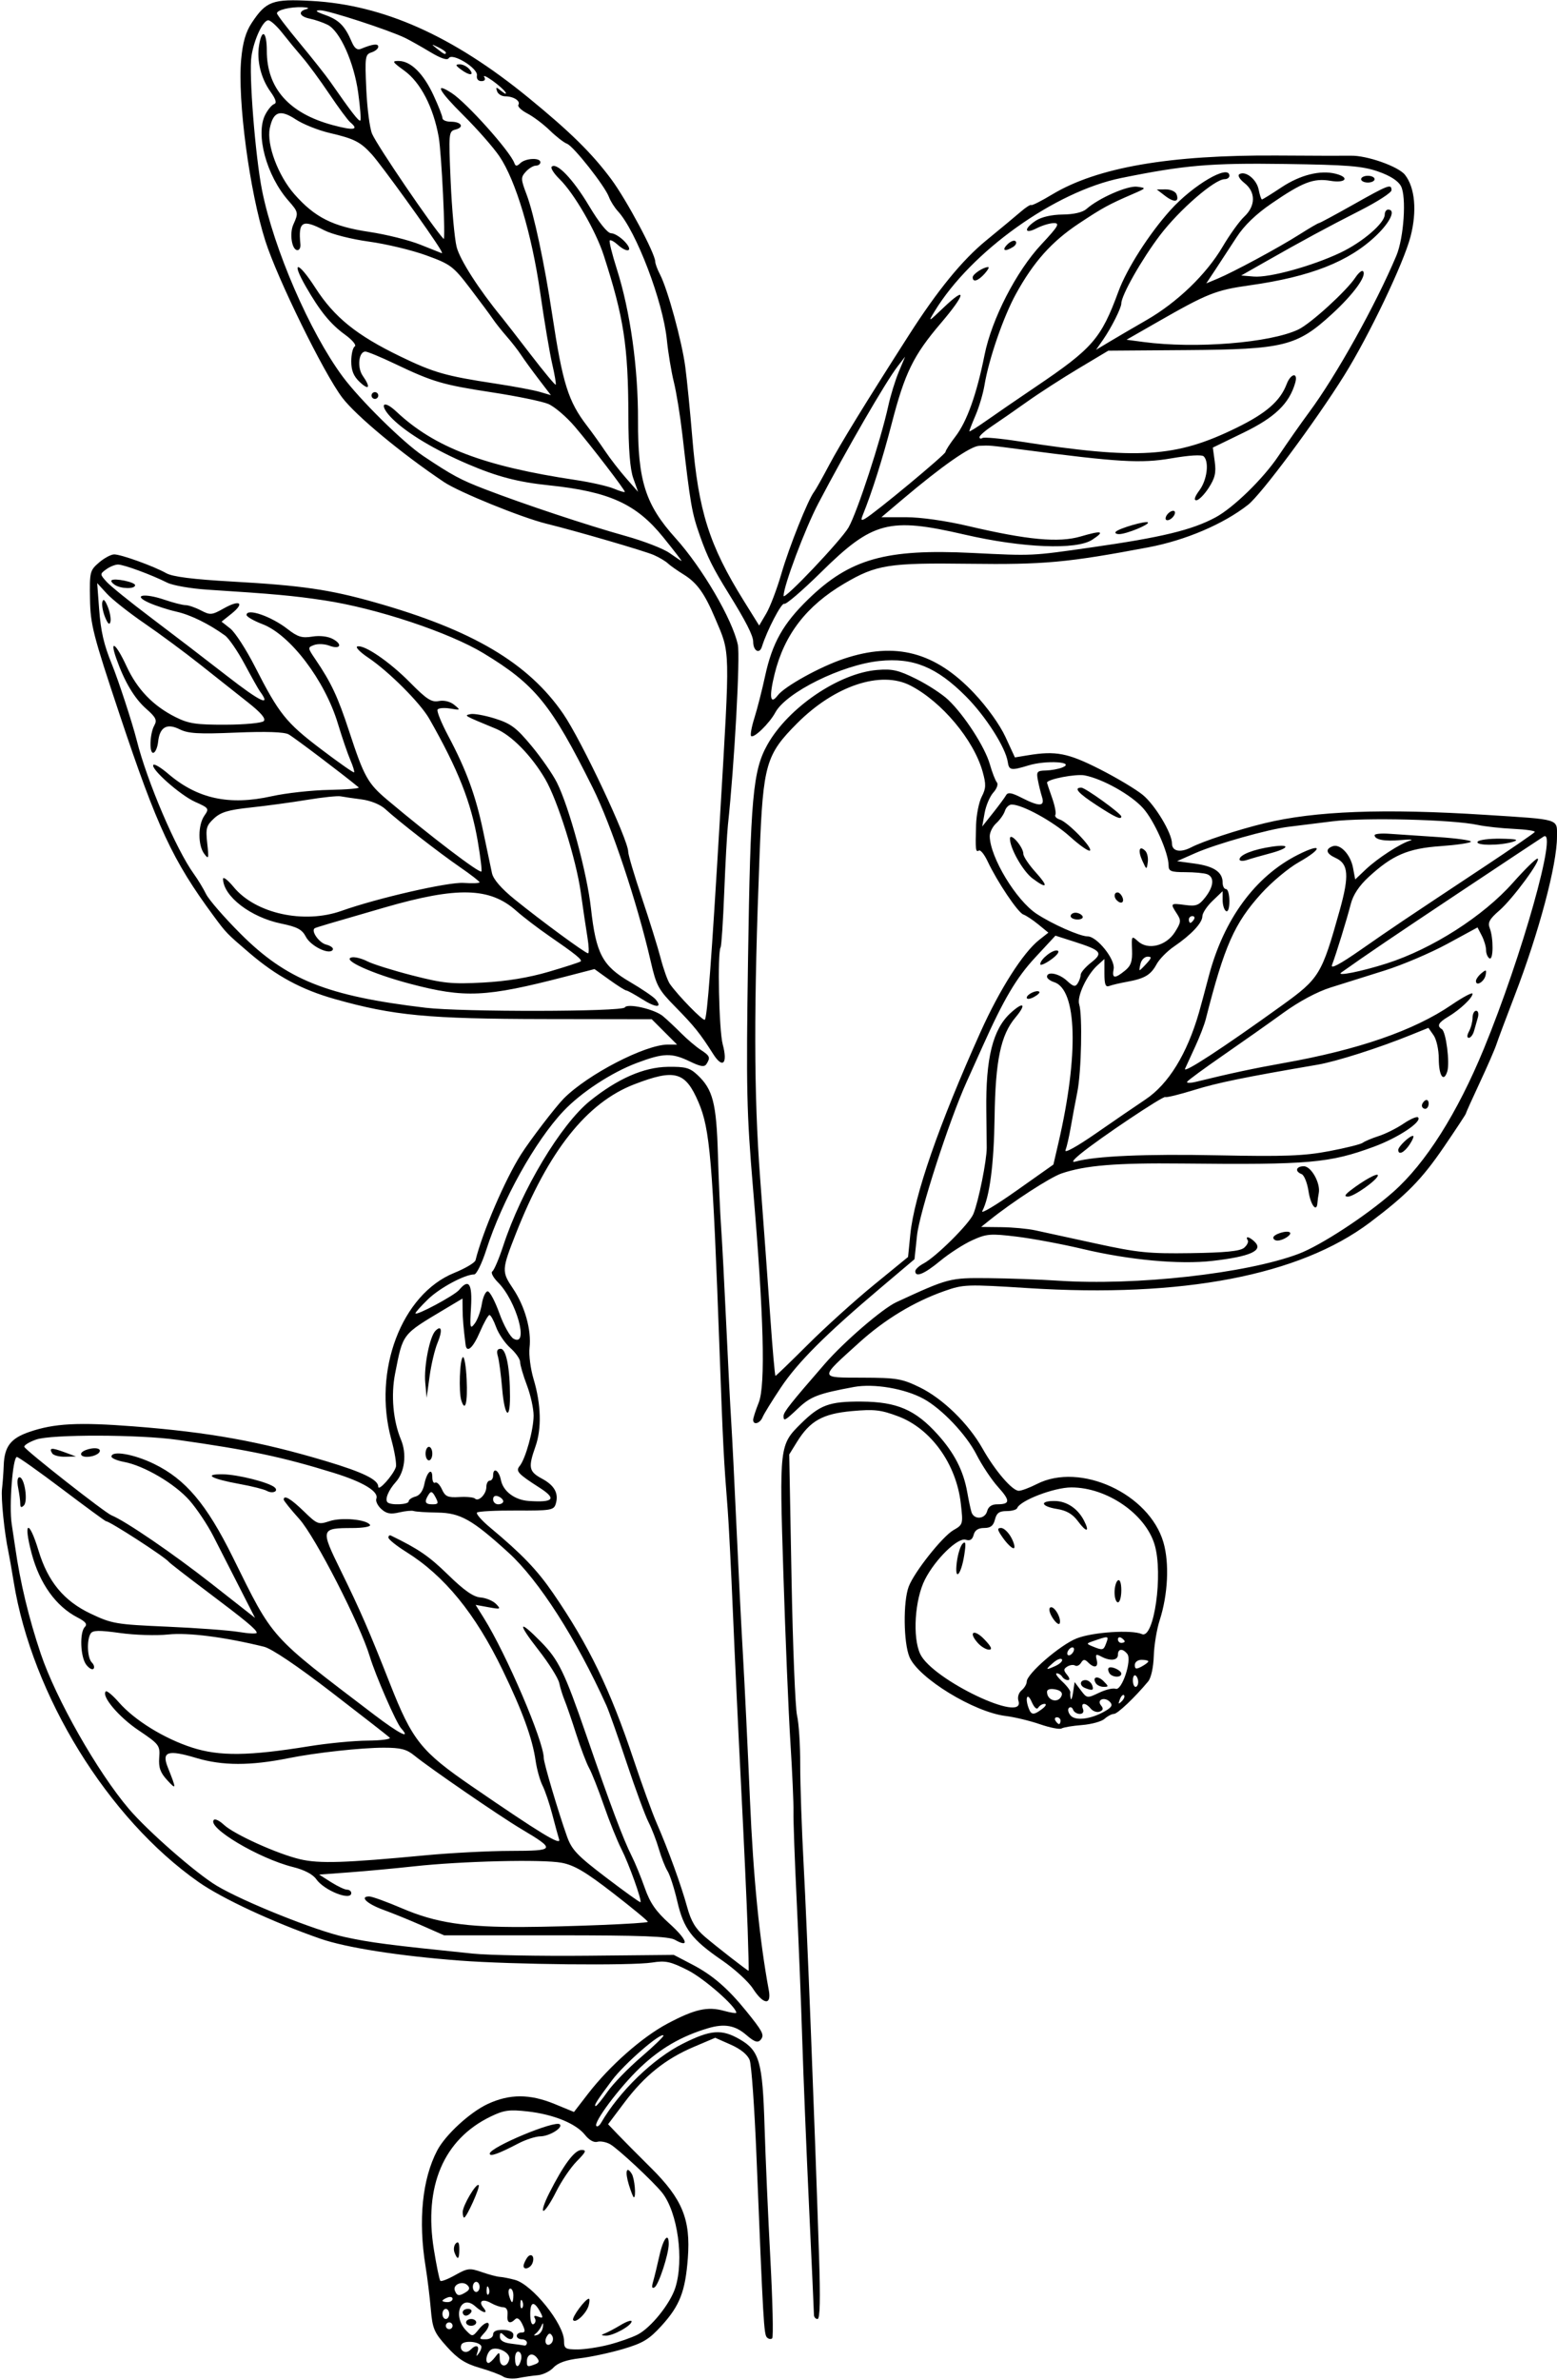
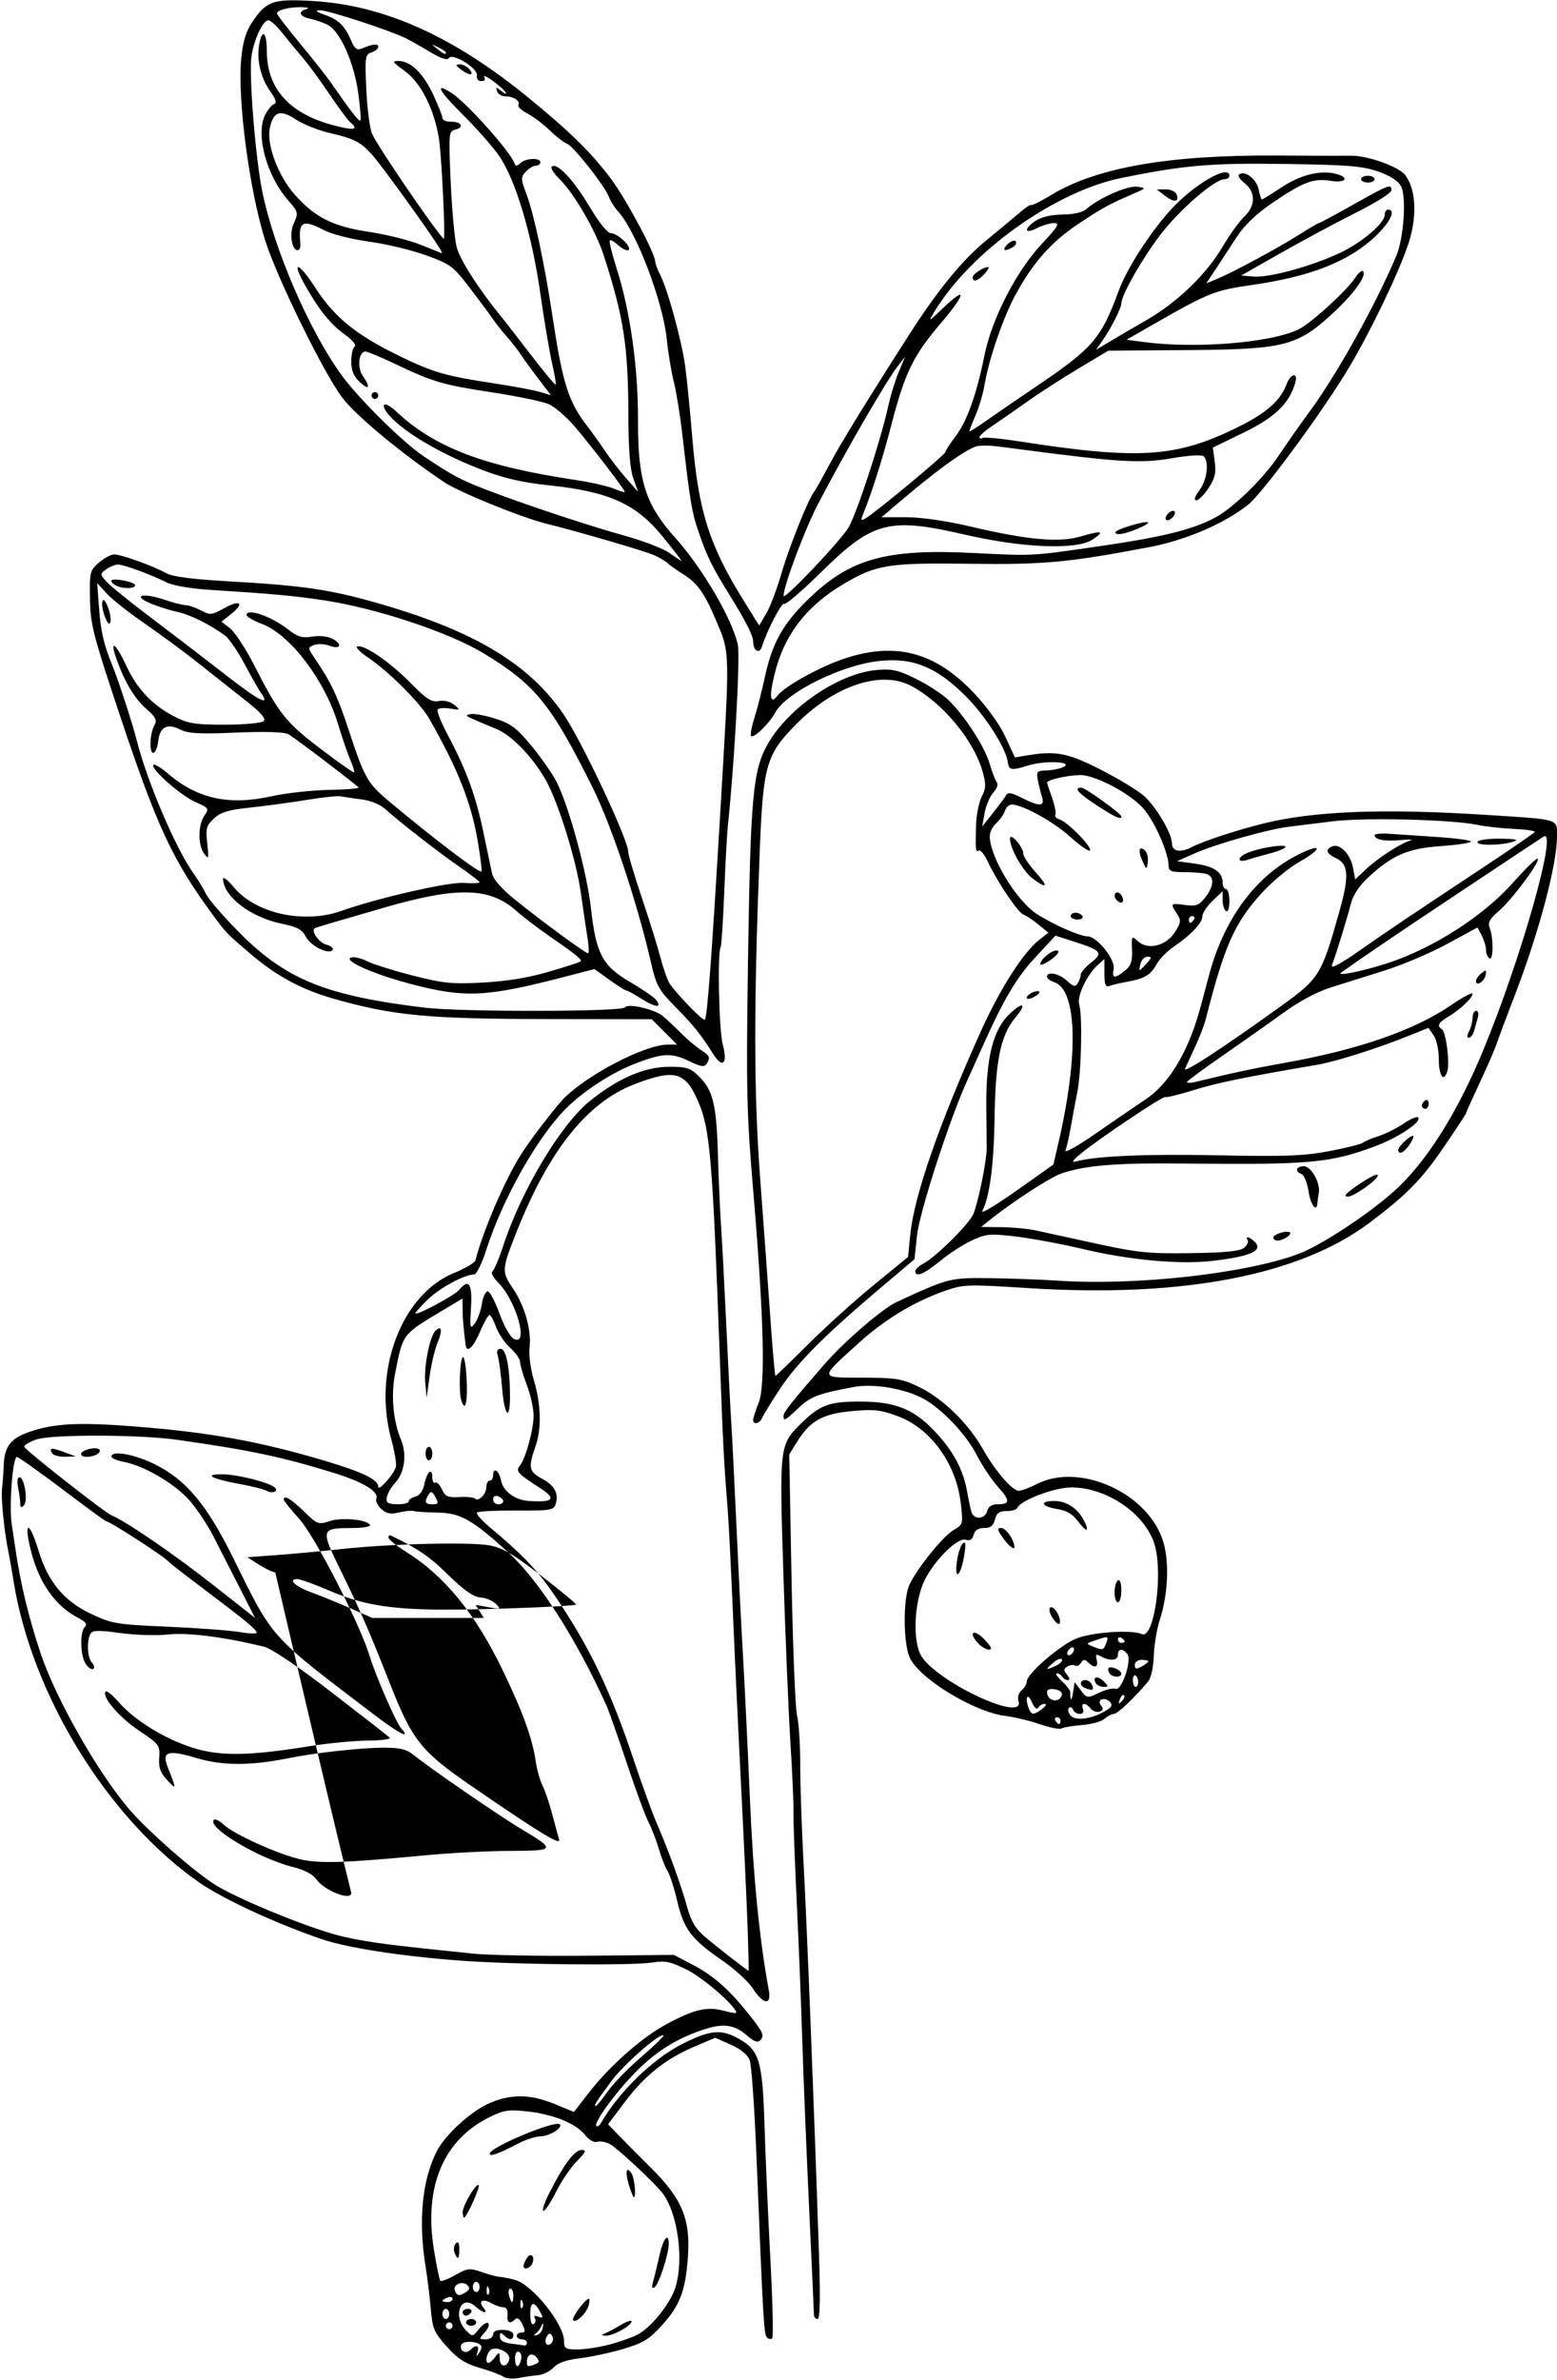
<svg xmlns="http://www.w3.org/2000/svg" xmlns:ns1="http://www.inkscape.org/namespaces/inkscape" xmlns:ns2="http://sodipodi.sourceforge.net/DTD/sodipodi-0.dtd" id="svg28814" version="1.1" ns1:version="0.91 r13725" width="432.188" height="660" viewBox="0 0 432.188 660" ns2:docname="BigLeavedHuckleberry.svg">
  <defs id="defs28818" />
  <ns2:namedview pagecolor="#ffffff" bordercolor="#666666" borderopacity="1" objecttolerance="10" gridtolerance="10" guidetolerance="10" ns1:pageopacity="0" ns1:pageshadow="2" ns1:window-width="1600" ns1:window-height="837" id="namedview28816" showgrid="false" ns1:zoom="1.0151515" ns1:cx="216.09375" ns1:cy="330" ns1:window-x="-8" ns1:window-y="-8" ns1:window-maximized="1" ns1:current-layer="svg28814" />
-   <path style="fill:#000000" d="m 139.688,659.102 c -0.773,-0.522 -3.727,-1.622 -6.562,-2.444 -3.979,-1.154 -6.055,-2.493 -9.09,-5.863 -3.553,-3.945 -3.985,-4.958 -4.462,-10.472 -0.291,-3.357 -0.946,-8.684 -1.457,-11.838 -2.066,-12.757 -0.907,-24.209 3.249,-32.114 2.277,-4.332 9.072,-10.578 14.007,-12.876 6.086,-2.834 11.688,-2.832 18.587,0.005 l 5.365,2.207 3.887,-5.038 c 5.97,-7.738 15.031,-15.733 22.06,-19.466 7.558,-4.013 11.101,-4.814 15.692,-3.546 1.876,0.518 3.411,0.756 3.411,0.528 0,-1.682 -8.935,-9.507 -13.467,-11.795 -4.797,-2.422 -6.163,-2.716 -9.878,-2.128 -5.728,0.906 -38.844,0.57 -53.45,-0.543 -16.778,-1.278 -31.501,-3.584 -38.602,-6.046 C 75.863,533.127 61.7,526.546 55.133,521.947 29.93,504.298 8.909,470.205 3.802,438.697 3.264,435.375 2.599,431.602 2.326,430.312 1.213,425.076 0.24,415.493 0.558,412.909 c 0.186,-1.514 0.399,-4.44 0.474,-6.503 0.189,-5.254 1.925,-7.521 7.125,-9.302 6.904,-2.365 13.543,-2.718 28.875,-1.535 21.028,1.623 35.119,4.165 53.438,9.642 10.3,3.079 14.531,5.145 14.531,7.095 0,1.409 4.131,-3.192 4.876,-5.43 0.257,-0.773 -0.313,-4.249 -1.267,-7.723 -5.207,-18.957 2.836,-40.205 17.465,-46.141 3.084,-1.251 5.745,-2.827 5.914,-3.503 1.99,-7.945 8.19,-22.362 12.614,-29.334 2.534,-3.993 9.634,-13.266 11.908,-15.551 6.66,-6.694 22.601,-14.936 28.889,-14.936 l 2.538,0 -3.517,-3.516 -3.517,-3.516 -29.749,-0.046 c -32.343,-0.05 -41.904,-0.957 -58.084,-5.506 -9.347,-2.628 -16.271,-6.351 -23.821,-12.808 -6.389,-5.464 -6.423,-5.5 -9.972,-10.302 -11.336,-15.34 -15.636,-24.541 -26.035,-55.712 -7.433,-22.28 -8.144,-25.047 -8.265,-32.188 -0.127,-7.473 -0.018,-7.912 2.497,-10.078 1.447,-1.246 3.345,-2.264 4.219,-2.264 1.935,5.8e-4 10.946,3.249 14.454,5.211 1.776,0.993 7.34,1.698 18.281,2.317 19.345,1.093 27.002,2.207 39.572,5.754 27.15,7.663 42.657,16.828 52.342,30.938 5.082,7.404 18.033,34.874 18.033,38.25 0,0.838 1.699,6.566 3.775,12.729 2.076,6.163 4.429,13.712 5.228,16.775 0.799,3.063 1.95,6.278 2.557,7.145 2.249,3.211 9.251,10.381 9.699,9.933 0.683,-0.683 1.862,-16.412 4.229,-56.397 2.81,-47.48 2.871,-44.952 -1.32,-54.844 -2.995,-7.07 -5.058,-9.937 -8.821,-12.263 -1.765,-1.091 -3.725,-2.474 -4.356,-3.074 -0.631,-0.6 -2.375,-1.635 -3.877,-2.301 -2.5,-1.108 -21.485,-6.639 -29.832,-8.691 -6.836,-1.681 -24.198,-8.73 -28.376,-11.522 C 111.624,125.923 98.825,115.314 94.993,110.264 89.89,103.54 76.986,77.264 73.652,66.807 69.258,53.027 65.898,27.763 66.949,16.41 67.381,11.74 68.222,8.845 69.87,6.355 73.872,0.307 75.634,-0.338 86.522,0.261 106.438,1.357 125.686,9.941 146.674,27.086 c 11.595,9.472 17.636,15.413 22.983,22.602 4.256,5.723 12.212,20.612 12.224,22.878 0.003,0.565 0.597,2.16 1.319,3.544 2.116,4.055 6.073,18.501 7.015,25.608 0.478,3.609 1.358,12.469 1.954,19.688 1.679,20.315 4.669,29.769 14.313,45.255 l 4.246,6.818 1.966,-3.332 c 1.081,-1.833 2.982,-6.837 4.224,-11.121 2.127,-7.338 7.417,-20.557 9.051,-22.62 0.408,-0.516 2.307,-3.891 4.218,-7.5 3.011,-5.685 10.14,-17.289 22.08,-35.938 7.984,-12.47 14.83,-20.848 21.483,-26.289 3.867,-3.163 8.18,-6.744 9.584,-7.959 1.404,-1.215 2.712,-2.049 2.907,-1.855 0.195,0.195 2.79,-1.113 5.767,-2.906 12.548,-7.556 32.643,-11.03 62.642,-10.828 9.904,0.066 19.029,0.091 20.278,0.054 4.419,-0.129 13.232,2.969 15.062,5.296 2.786,3.542 3.373,10.074 1.541,17.144 -1.904,7.343 -11.517,27.454 -18.374,38.438 -8.013,12.836 -23.061,33.06 -26.747,35.946 -6.84,5.357 -17.359,9.837 -27.66,11.779 -22.461,4.235 -28.916,4.828 -49.688,4.563 -22.422,-0.286 -25.793,0.246 -34.688,5.473 -10.507,6.176 -16.661,14.146 -19.357,25.071 -1.574,6.379 -1.24,8.721 0.851,5.97 1.913,-2.516 11.752,-7.961 18.388,-10.178 14.358,-4.795 25.345,-1.881 36.171,9.595 3.569,3.784 7.102,8.711 8.659,12.08 l 2.631,5.689 3.669,-0.603 c 7.682,-1.263 11.036,-0.614 19.834,3.841 4.714,2.387 10.123,5.619 12.019,7.182 3.401,2.803 8.071,10.576 8.071,13.432 0,2.181 2.297,2.66 5.306,1.105 3.379,-1.746 12.871,-4.868 20.332,-6.687 14.041,-3.424 33.135,-4.148 61.531,-2.332 20.871,1.334 19.706,0.975 19.706,6.073 0,7.74 -5.018,26.56 -11.74,44.031 -2.381,6.188 -4.672,12.305 -5.091,13.594 -0.419,1.289 -2.499,6.06 -4.622,10.602 -2.123,4.542 -3.859,8.401 -3.859,8.575 0,0.174 -2.741,4.331 -6.092,9.238 -6.13,8.977 -10.326,13.254 -20.554,20.948 -19.503,14.672 -51.955,20.894 -94.802,18.179 -17.13,-1.086 -17.971,-1.056 -23.302,0.82 -8.434,2.967 -16.536,7.868 -23.651,14.305 -11.19,10.124 -11.234,9.671 0.939,9.71 9.474,0.03 10.928,0.274 15.849,2.66 6.416,3.11 13.553,10.056 17.479,17.014 3.465,6.139 8.24,11.699 10.049,11.699 0.741,0 3,-0.844 5.022,-1.875 12.047,-6.146 31.207,2.682 35.133,16.187 1.68,5.779 1.257,14.486 -1.05,21.609 -0.804,2.483 -1.538,6.938 -1.632,9.9 -0.099,3.128 -0.746,6.078 -1.545,7.037 -3.696,4.439 -8.522,9.017 -9.505,9.017 -0.604,0 -1.772,0.61 -2.596,1.356 -0.824,0.746 -3.641,1.525 -6.259,1.731 -2.618,0.206 -5.18,0.635 -5.692,0.951 -0.512,0.317 -3.213,-0.211 -6.002,-1.172 -2.789,-0.961 -7.067,-1.99 -9.507,-2.287 -8.807,-1.071 -24.24,-10.517 -26.699,-16.341 -1.672,-3.961 -1.8,-15.368 -0.219,-19.541 1.528,-4.033 9.354,-13.9 12.42,-15.66 2.666,-1.53 2.699,-1.649 2.039,-7.406 -1.259,-10.982 -8.31,-20.761 -17.43,-24.172 -4.793,-1.792 -6.607,-1.995 -12.806,-1.434 -8.128,0.737 -11.631,2.71 -15.273,8.603 l -2.113,3.419 0.638,34.335 c 0.351,18.884 1.042,36.023 1.535,38.085 0.493,2.062 0.887,8.18 0.876,13.594 -0.011,5.414 0.424,18.07 0.967,28.125 0.929,17.193 2.954,68.638 4.253,108.047 0.399,12.117 0.271,17.578 -0.414,17.578 -0.546,0 -0.995,-0.527 -0.997,-1.172 -0.002,-0.645 -0.608,-14.039 -1.347,-29.766 -0.739,-15.727 -1.599,-36.82 -1.912,-46.875 -0.313,-10.055 -1.007,-27.352 -1.543,-38.438 -0.536,-11.086 -0.931,-22.055 -0.878,-24.375 0.053,-2.32 -0.33,-10.969 -0.85,-19.219 -0.52,-8.25 -1.4,-29.344 -1.955,-46.875 -1.125,-35.497 -1.101,-35.7 4.916,-41.632 5.241,-5.167 7.881,-6.127 16.698,-6.075 9.923,0.059 15.03,2.258 21.232,9.143 4.647,5.159 7.15,10.057 8.207,16.064 0.363,2.062 0.877,4.488 1.142,5.391 0.659,2.242 3.773,2.076 4.377,-0.234 0.32,-1.225 1.279,-1.875 2.766,-1.875 3.647,0 3.699,-0.986 0.255,-4.799 -1.78,-1.971 -4.48,-6.021 -5.998,-9.001 -2.828,-5.549 -9.597,-12.677 -14.672,-15.451 -5.207,-2.846 -13.799,-4.306 -19.334,-3.285 -9.866,1.821 -12.007,2.632 -15.41,5.843 -3.789,3.574 -4.127,3.754 -4.127,2.198 0,-1.079 1.944,-3.533 11.5,-14.516 5.304,-6.096 15.985,-15.281 19.832,-17.056 14.46,-6.67 14.767,-6.75 25.461,-6.652 5.631,0.052 14.358,0.368 19.393,0.703 21.633,1.439 52.138,-1.955 66.733,-7.425 6.152,-2.306 18.878,-10.617 26.311,-17.183 9.001,-7.951 17.803,-21.85 25.161,-39.727 10.567,-25.674 20.61,-61.318 16.575,-58.824 -0.613,0.379 -10.891,7.19 -22.838,15.135 -18.806,12.506 -26.361,17.622 -33.298,22.546 -1.664,1.182 5.65,-0.273 12.625,-2.51 12.601,-4.042 26.728,-13.066 34.967,-22.337 3.286,-3.697 6.362,-6.722 6.835,-6.722 1.373,0 -6.843,11.174 -10.592,14.405 -2.687,2.316 -3.252,3.336 -2.667,4.814 1.1,2.775 1.052,9.127 -0.063,8.438 -0.516,-0.319 -0.938,-1.35 -0.938,-2.292 0,-0.942 -0.534,-2.741 -1.186,-3.998 l -1.186,-2.286 -8.424,4.575 c -4.633,2.516 -12.431,5.831 -17.33,7.367 -4.898,1.536 -11.648,3.655 -15,4.71 -3.761,1.183 -8.786,3.869 -13.125,7.014 -3.867,2.803 -11.356,8.084 -16.642,11.736 -5.286,3.652 -9.818,6.975 -10.072,7.385 -0.253,0.41 0.907,0.407 2.58,-0.006 8.874,-2.191 16.131,-3.744 24.134,-5.162 20.781,-3.683 36.234,-9.026 46.641,-16.126 3.223,-2.199 5.859,-3.595 5.859,-3.103 0,1.146 -3.479,4.421 -6.797,6.398 -2.691,1.603 -3.162,2.536 -1.728,3.421 1.161,0.718 2.268,9.334 1.507,11.732 -1.016,3.2 -2.357,1.176 -2.357,-3.556 0,-2.461 -0.639,-5.336 -1.44,-6.48 l -1.44,-2.056 -4.888,1.978 c -8.979,3.635 -20.644,7.347 -25.918,8.249 -20.35,3.48 -27.69,4.983 -34.217,7.004 -4.089,1.266 -7.689,2.146 -7.999,1.954 -0.615,-0.38 -18.332,11.48 -23.53,15.753 -2.173,1.786 -2.612,2.48 -1.348,2.131 5.518,-1.523 19.297,-2.126 39.375,-1.723 18.624,0.374 23.952,0.177 30.929,-1.141 4.636,-0.876 8.855,-1.927 9.375,-2.335 0.52,-0.409 2.507,-1.246 4.416,-1.86 1.908,-0.614 5.016,-2.167 6.907,-3.45 1.891,-1.283 3.704,-2.06 4.03,-1.726 1.177,1.203 -5.496,5.633 -12.224,8.114 -12.358,4.559 -17.979,5.052 -53.277,4.678 -18.376,-0.195 -26.87,0.504 -33.468,2.752 -3.174,1.082 -13.579,7.833 -19.97,12.958 l -2.344,1.879 5.625,0.062 c 3.094,0.034 7.312,0.427 9.375,0.873 2.062,0.446 9.656,2.098 16.875,3.67 11.601,2.526 14.66,2.835 26.341,2.663 9.543,-0.141 13.644,-0.55 14.755,-1.473 0.846,-0.703 1.308,-1.652 1.025,-2.109 -0.802,-1.298 0.524,-0.976 1.981,0.482 2.399,2.399 -1.304,4.048 -11.782,5.248 -9.165,1.05 -23.053,-0.229 -36.072,-3.321 -5.672,-1.347 -13.898,-2.882 -18.281,-3.412 -7.287,-0.88 -8.34,-0.794 -12.316,1.008 -2.391,1.084 -6.391,3.659 -8.889,5.723 -4.426,3.657 -6.919,4.683 -6.919,2.845 0,-0.499 1.023,-1.448 2.273,-2.109 3.504,-1.853 12.773,-11.061 13.865,-13.776 1.443,-3.584 3.701,-14.808 3.695,-18.363 -8.8e-4,-0.516 -0.054,-5.156 -0.118,-10.312 -0.18,-14.509 1.806,-22.509 6.703,-27 3.669,-3.365 4.557,-2.556 1.362,1.242 -4.064,4.83 -5.541,11.91 -5.766,27.634 -0.188,13.12 -1.368,22.114 -3.416,26.027 -0.475,0.908 3.772,-1.623 9.439,-5.625 l 10.303,-7.277 1.414,-6.094 c 5.659,-24.394 5.158,-42.476 -1.231,-44.504 -1.078,-0.342 -1.961,-1.016 -1.961,-1.497 0,-1.592 3.361,-0.907 5.548,1.13 1.757,1.637 2.302,1.766 2.975,0.703 0.453,-0.715 0.83,-1.798 0.838,-2.405 0.007,-0.607 1.307,-2.115 2.886,-3.352 3.431,-2.685 2.863,-3.38 -4.747,-5.813 l -5.156,-1.649 -5.625,6.062 c -5.196,5.599 -8.702,11.52 -14.574,24.606 -1.157,2.578 -3.152,7.008 -4.434,9.844 -4.931,10.912 -13.112,36.216 -13.796,42.675 l -0.693,6.544 -9.436,7.969 c -15.185,12.824 -22.973,20.602 -27.669,27.633 -2.419,3.622 -4.702,7.324 -5.072,8.226 -0.715,1.743 -2.608,2.267 -2.608,0.722 0,-0.505 0.695,-2.655 1.544,-4.777 1.922,-4.804 1.409,-24.085 -1.582,-59.461 -1.78,-21.049 -1.921,-27.497 -1.388,-63.281 0.671,-45.045 1.348,-52.56 5.386,-59.74 5.771,-10.263 19.837,-19.825 30.46,-20.706 4.206,-0.349 5.926,0.046 10.837,2.487 3.211,1.596 7.205,4.198 8.877,5.784 4.479,4.248 10.195,13.074 11.555,17.844 0.655,2.297 1.538,4.573 1.963,5.06 0.428,0.489 -0.009,1.745 -0.98,2.812 -0.964,1.061 -2.054,3.616 -2.423,5.678 l -0.67,3.75 2.982,-3.75 c 1.64,-2.062 3.277,-4.277 3.638,-4.921 0.502,-0.896 1.52,-0.731 4.333,0.703 4.941,2.519 6.495,2.454 5.646,-0.235 -0.366,-1.16 -0.885,-3.27 -1.153,-4.688 -0.438,-2.316 -0.214,-2.585 2.197,-2.644 1.476,-0.036 3.528,-0.408 4.56,-0.825 3.869,-1.567 -4.409,-2.093 -9.331,-0.593 -4.881,1.488 -5.434,1.395 -5.781,-0.967 -0.584,-3.978 -6.156,-12.696 -11.607,-18.159 -8.134,-8.153 -14.616,-10.808 -24.009,-9.835 -10.465,1.085 -25.9,8.718 -28.905,14.293 -1.625,3.015 -5.987,7.251 -6.717,6.522 -0.28,-0.28 0.136,-2.552 0.925,-5.049 0.788,-2.497 2.119,-7.704 2.957,-11.571 1.995,-9.206 5.006,-14.554 12.027,-21.359 11.518,-11.165 21.498,-13.976 45.427,-12.793 16.967,0.838 16.295,0.87 33.147,-1.538 19.523,-2.789 27.848,-4.8 34.406,-8.309 4.961,-2.655 13.263,-10.743 17.487,-17.036 2.559,-3.813 6.376,-9.253 8.482,-12.089 7.531,-10.141 18.485,-29.768 24.237,-43.429 2.096,-4.976 2.858,-16.397 1.291,-19.323 -0.798,-1.489 -3.016,-2.904 -6.379,-4.069 -4.334,-1.501 -8.446,-1.832 -25.781,-2.076 -20.757,-0.292 -27.829,0.312 -45.469,3.885 -18.396,3.726 -41.738,20.385 -51.822,36.985 -1.871,3.08 -1.794,3.049 2.425,-0.978 6.652,-6.35 6.26,-3.89 -0.675,4.237 -7.655,8.971 -10.012,13.785 -13.672,27.918 -2.493,9.629 -5.498,19.116 -8.026,25.34 -0.576,1.419 -0.434,1.606 0.714,0.938 2.842,-1.653 22.217,-17.727 22.26,-18.467 0.025,-0.417 1.247,-2.315 2.716,-4.219 3.223,-4.174 5.919,-11.703 8.121,-22.679 2.002,-9.979 8.812,-23.216 15.768,-30.652 4.66,-4.982 5.21,-5.91 3.5,-5.91 -1.116,0 -3.274,0.644 -4.795,1.43 -3.461,1.79 -3.653,0.131 -0.243,-2.103 1.563,-1.024 4.398,-1.673 7.449,-1.705 3.11,-0.033 5.549,-0.602 6.617,-1.545 3.428,-3.025 11.413,-6.527 14.056,-6.165 2.609,0.358 2.598,0.378 -1.114,1.985 -6.857,2.968 -8.39,3.806 -15.089,8.243 -7.504,4.971 -12.561,10.633 -17.456,19.546 -3.48,6.335 -7.524,18.062 -8.714,25.267 -0.379,2.295 -1.482,6.022 -2.45,8.281 -0.968,2.259 -1.761,4.286 -1.761,4.505 0,0.219 2.215,-1.164 4.922,-3.073 2.707,-1.909 8.76,-6.06 13.45,-9.224 15.892,-10.721 18.195,-13.37 23.025,-26.486 2.321,-6.303 8.491,-15.954 14.4,-22.526 C 331.192,51.262 341.25,45.398 341.25,48.75 c 0,0.516 -0.586,0.938 -1.303,0.938 -2.789,0 -12.56,8.46 -17.947,15.537 -5.063,6.652 -10.75,16.677 -10.75,18.947 0,1.237 -2.797,6.786 -5.059,10.037 l -1.951,2.803 3.739,-2.245 c 2.057,-1.234 6.693,-3.944 10.302,-6.021 8.509,-4.897 16.576,-12.669 21.078,-20.309 1.975,-3.352 4.685,-7.117 6.022,-8.367 3.185,-2.977 3.208,-6.824 0.056,-9.303 -1.348,-1.061 -1.965,-2.122 -1.426,-2.455 1.693,-1.046 4.791,1.405 5.358,4.238 0.304,1.519 0.717,2.762 0.918,2.762 0.201,0 2.643,-1.512 5.426,-3.359 5.181,-3.44 10.751,-4.839 15.011,-3.77 4.048,1.016 2.857,2.684 -1.403,1.964 -4.706,-0.795 -7.713,0.358 -16.353,6.271 -4.39,3.004 -7.62,6.125 -9.757,9.427 -1.757,2.715 -4.36,6.693 -5.784,8.841 l -2.59,3.905 3.141,-1.312 c 4.528,-1.892 16.986,-8.612 22.743,-12.267 2.717,-1.725 5.135,-3.137 5.372,-3.137 0.238,0 4.551,-2.32 9.585,-5.156 9.792,-5.516 10.571,-5.809 10.571,-3.962 0,0.657 -3.902,3.179 -8.672,5.603 -9.265,4.71 -15.978,8.338 -26.484,14.313 l -6.562,3.732 3.493,0.29 c 4.338,0.36 16.131,-2.882 23.998,-6.597 C 378.187,67.187 384.375,61.878 384.375,59.5 c 0,-0.756 0.422,-1.375 0.938,-1.375 2.2,0 0.634,3.425 -3.281,7.176 -7.573,7.256 -18.268,11.46 -35.202,13.837 -9.381,1.317 -11.694,2.24 -25.714,10.264 l -8.416,4.817 4.666,0.621 c 14.467,1.925 35.182,0.263 43.011,-3.452 3.437,-1.631 13.339,-10.65 15.872,-14.456 0.837,-1.258 1.774,-2.035 2.081,-1.728 1.178,1.178 -2.567,6.354 -8.592,11.874 -9.756,8.94 -13.295,9.818 -40.368,10.015 l -21.724,0.158 -8.276,4.946 c -4.552,2.72 -11.018,6.895 -14.369,9.278 -3.352,2.382 -7.673,5.381 -9.603,6.663 -1.93,1.282 -3.512,2.673 -3.516,3.09 -0.004,0.417 0.37,0.526 0.829,0.242 0.46,-0.284 4.995,0.129 10.078,0.917 33.265,5.161 43.553,4.523 60.442,-3.745 8.244,-4.036 12.124,-7.413 13.908,-12.105 1.158,-3.045 3.244,-3.365 2.383,-0.365 -1.649,5.744 -5.614,9.57 -14.283,13.784 l -8.588,4.174 0.532,3.879 c 0.422,3.081 0.076,4.583 -1.685,7.299 -1.219,1.881 -2.756,3.425 -3.416,3.431 -0.779,0.007 -0.477,-0.966 0.859,-2.774 2.107,-2.85 2.743,-7.844 1.195,-9.392 -0.528,-0.528 -4.034,-0.318 -9.004,0.54 -8.4,1.45 -14.714,1.078 -41.538,-2.446 -9.052,-1.189 -8.781,-1.166 -11.813,-1.028 -2.458,0.112 -10.337,5.613 -21.246,14.835 l -5.872,4.964 6.827,0 c 4.05,0 11.014,0.983 17.122,2.417 16.62,3.902 25.266,4.707 31.358,2.921 5.952,-1.745 6.863,-1.484 3.198,0.915 -4.391,2.874 -19.378,2.268 -35.411,-1.434 -21.051,-4.86 -25.517,-3.686 -39.905,10.489 -5.144,5.068 -9.72,8.988 -10.168,8.711 -0.721,-0.445 -4.775,7.333 -6.202,11.899 -0.677,2.165 -2.42,1.152 -2.42,-1.407 0,-1.667 -2.037,-5.658 -6.828,-13.383 -4.357,-7.025 -5.859,-10.037 -7.929,-15.899 -2.281,-6.462 -2.657,-8.619 -4.905,-28.199 -0.592,-5.156 -1.653,-11.695 -2.358,-14.531 -0.705,-2.836 -1.579,-8.109 -1.943,-11.719 -1.07,-10.61 -8.499,-30.106 -13.575,-35.625 -0.949,-1.032 -2.072,-2.816 -2.498,-3.965 -1.129,-3.052 -9.864,-14.124 -11.645,-14.761 -0.838,-0.3 -2.984,-1.963 -4.769,-3.697 -1.785,-1.734 -4.594,-3.849 -6.241,-4.701 -1.648,-0.852 -2.764,-1.924 -2.481,-2.382 0.661,-1.069 -1.342,-2.369 -3.652,-2.369 -0.986,0 -2.004,-0.633 -2.262,-1.406 -0.417,-1.25 -0.276,-1.25 1.269,0 0.956,0.773 1.434,0.899 1.062,0.278 -0.372,-0.621 -2.006,-2.075 -3.63,-3.231 -1.624,-1.157 -2.641,-1.598 -2.26,-0.981 0.428,0.693 0.118,1.122 -0.809,1.122 -0.895,0 -1.391,-0.641 -1.227,-1.585 0.343,-1.974 -6.83,-6.374 -7.809,-4.789 -0.419,0.678 -2.177,0.099 -5.181,-1.704 -2.501,-1.501 -5.602,-3.246 -6.891,-3.877 -4.487,-2.195 -21.499,-7.732 -23.633,-7.691 -1.586,0.03 -1.211,0.375 1.434,1.319 3.777,1.347 5.462,3.049 7.29,7.361 0.793,1.871 1.547,2.447 2.62,2.003 C 103.44,12.2 105,12.009 105,12.952 c 0,0.541 -0.846,1.252 -1.88,1.58 -1.76,0.559 -1.852,1.213 -1.446,10.244 0.239,5.306 0.966,10.867 1.617,12.357 1.476,3.381 16.761,25.808 19.845,29.116 0.613,0.658 -0.571,-23.851 -1.366,-28.281 -1.48,-8.243 -5.038,-15.108 -9.51,-18.347 -3.389,-2.455 -3.553,-2.743 -1.541,-2.713 3.329,0.05 6.819,3.505 9.615,9.518 1.364,2.933 2.479,5.781 2.479,6.328 0,0.548 1.03,0.996 2.288,0.996 2.96,0 3.897,1.51 1.351,2.176 -1.919,0.502 -1.951,0.841 -1.358,14.403 0.334,7.639 1.073,15.788 1.643,18.108 0.871,3.547 6.196,11.85 12.557,19.58 0.685,0.833 4.264,5.441 7.953,10.24 3.689,4.8 6.84,8.593 7.004,8.43 0.163,-0.163 -0.278,-2.768 -0.98,-5.789 -0.702,-3.021 -2.193,-11.876 -3.313,-19.68 -2.335,-16.273 -6.799,-31.187 -11.337,-37.876 -1.655,-2.44 -6.131,-7.534 -9.947,-11.32 -6.91,-6.856 -8.271,-9.415 -3.312,-6.224 4.133,2.659 16.198,16.116 17.404,19.41 0.351,0.958 0.686,0.963 1.68,0.025 C 145.926,43.837 150,43.666 150,45 c 0,0.516 -0.567,0.938 -1.261,0.938 -0.694,0 -1.95,0.761 -2.792,1.692 -1.419,1.568 -1.402,2.032 0.227,6.328 2.022,5.331 4.939,18.993 7.096,33.23 2.908,19.194 4.445,24.102 9.687,30.921 1.381,1.797 3.649,4.961 5.04,7.032 1.391,2.071 4.012,5.453 5.826,7.515 l 3.298,3.75 -1.332,-3.75 c -0.91,-2.561 -1.343,-8.062 -1.367,-17.344 -0.05,-19.383 -1.262,-27.26 -6.853,-44.531 -2.184,-6.746 -8.228,-17.175 -12.21,-21.068 -1.585,-1.549 -2.588,-3.11 -2.23,-3.468 1.354,-1.354 5.94,3.435 10.344,10.802 2.86,4.785 5.165,7.641 6.165,7.641 0.878,0 2.588,1.055 3.799,2.344 2.501,2.662 0.769,3.33 -2.041,0.787 -0.946,-0.856 -1.911,-1.365 -2.145,-1.132 -0.234,0.234 0.644,3.782 1.951,7.885 3.748,11.768 5.948,27.48 5.893,42.085 -0.064,16.667 2.066,23.331 10.41,32.576 7.412,8.213 15.79,22.532 17.296,29.56 0.696,3.25 -0.956,33.301 -2.746,49.957 -0.249,2.32 -0.713,10.757 -1.03,18.748 -0.317,7.991 -0.768,14.839 -1.002,15.218 -0.92,1.488 -0.456,23.041 0.579,26.882 1.452,5.391 0.01,6.885 -2.631,2.727 -3.626,-5.709 -5.272,-7.76 -10.479,-13.055 -4.745,-4.825 -5.314,-5.873 -6.871,-12.656 C 176.868,250.273 169.711,228.859 164.517,218.438 152.986,195.299 148.568,189.861 134.246,181.182 124.644,175.364 104.514,168.682 90,166.495 c -8.552,-1.288 -13.888,-1.776 -32.344,-2.958 -4.641,-0.297 -9.703,-1.176 -11.25,-1.952 -4.409,-2.214 -12.04,-5.021 -13.649,-5.021 -0.804,-2.5e-4 -2.275,0.594 -3.269,1.321 -1.782,1.303 -1.781,1.351 0.055,3.415 1.024,1.152 6.503,5.587 12.175,9.857 5.672,4.27 15.265,11.614 21.318,16.321 9.288,7.223 12.369,8.658 9.105,4.241 -0.381,-0.516 -2.278,-3.891 -4.215,-7.5 -1.937,-3.609 -4.394,-7.195 -5.46,-7.969 -4.434,-3.217 -9.574,-5.739 -13.479,-6.614 -2.287,-0.512 -5.701,-1.618 -7.588,-2.456 -4.815,-2.14 -1.467,-2.805 4.273,-0.849 2.392,0.815 5.013,1.485 5.823,1.488 0.81,0.003 2.729,0.66 4.263,1.46 2.604,1.358 3.028,1.32 6.39,-0.569 4.454,-2.503 5.867,-1.514 2.117,1.482 l -2.767,2.211 2.422,1.905 c 1.332,1.048 4.419,5.816 6.859,10.596 6.683,13.09 8.601,15.483 18.283,22.824 4.898,3.714 9.048,6.623 9.221,6.464 0.173,-0.159 -0.292,-1.694 -1.033,-3.412 C 96.509,209.062 94.944,204.492 93.773,200.625 90.143,188.641 80.565,176.039 72.847,173.092 70.422,172.165 68.438,171.02 68.438,170.547 c 0,-1.983 6.829,0.359 11.378,3.902 2.818,2.195 4.005,2.558 6.848,2.097 2.068,-0.336 4.341,-0.076 5.7,0.652 2.869,1.535 2.084,3.021 -0.981,1.856 -1.266,-0.481 -3.148,-0.562 -4.183,-0.179 -1.848,0.684 -1.841,0.757 0.391,4.041 4.338,6.385 6.202,10.362 9.331,19.913 4.116,12.562 5.158,14.435 10.565,18.983 12.088,10.167 25.584,20.43 26.138,19.877 0.196,-0.196 -0.251,-3.925 -0.993,-8.288 -1.849,-10.873 -5.457,-19.995 -13.477,-34.071 -2.487,-4.365 -11.234,-13.111 -16.932,-16.931 -2.263,-1.517 -3.637,-2.917 -3.054,-3.111 1.863,-0.621 8.938,4.203 14.656,9.993 4.594,4.652 5.958,5.531 7.969,5.139 1.47,-0.287 3.166,0.131 4.301,1.059 1.808,1.477 1.768,1.514 -1.136,1.026 -1.656,-0.278 -3.231,-0.148 -3.501,0.288 -0.27,0.436 1.05,3.692 2.933,7.235 5.06,9.521 7.667,16.639 9.743,26.598 1.021,4.898 2.112,10.088 2.426,11.532 0.37,1.706 2.577,4.252 6.302,7.269 7.266,5.885 19.611,14.949 20.361,14.949 0.314,0 0.239,-2.004 -0.166,-4.453 -0.405,-2.449 -1.237,-8.039 -1.847,-12.422 -1.272,-9.132 -6.44,-25.585 -9.879,-31.453 -3.813,-6.507 -9.342,-12.143 -13.676,-13.942 -9.144,-3.795 -8.879,-3.644 -7.07,-4.059 0.922,-0.212 4.003,0.346 6.845,1.24 4.378,1.377 5.923,2.536 10.114,7.585 2.721,3.278 5.891,7.85 7.045,10.161 3.428,6.865 8.352,25.04 9.449,34.883 1.403,12.584 3.174,15.929 10.792,20.384 3.333,1.949 6.553,4.138 7.156,4.864 2.001,2.411 0.118,2.379 -3.753,-0.065 -2.101,-1.326 -4.076,-2.411 -4.388,-2.411 -0.313,0 -2.427,-1.335 -4.699,-2.967 l -4.131,-2.967 -8.21,2.125 c -21.986,5.69 -27.769,5.955 -42.903,1.972 -10.58,-2.785 -19.33,-6.75 -16.217,-7.35 0.861,-0.166 2.791,0.332 4.288,1.106 1.497,0.774 7.115,2.533 12.485,3.909 8.591,2.201 10.944,2.439 19.606,1.976 6.558,-0.35 12.66,-1.352 18.281,-3.001 4.641,-1.362 8.618,-2.652 8.838,-2.868 0.482,-0.473 -1.412,-1.998 -8.838,-7.115 -3.094,-2.132 -7.177,-5.256 -9.074,-6.942 -7.297,-6.485 -16.343,-6.716 -36.394,-0.928 -15.545,4.487 -19.223,5.58 -19.539,5.805 -1.072,0.764 1.242,4.03 3.204,4.522 1.292,0.324 2.111,0.974 1.821,1.443 -0.932,1.509 -6.111,-1.002 -7.464,-3.619 -1.045,-2.021 -2.377,-2.73 -6.878,-3.659 -8.441,-1.743 -15.995,-7.539 -16.111,-12.36 -0.018,-0.762 1.308,0.242 2.947,2.23 6.061,7.353 19.492,10.316 29.949,6.606 10.005,-3.55 29.596,-8.031 33.868,-7.747 2.45,0.163 4.448,0.085 4.442,-0.173 -0.007,-0.258 -2.432,-2.134 -5.391,-4.17 -5.824,-4.007 -17.101,-12.766 -20.808,-16.163 -1.355,-1.241 -4.058,-2.336 -6.562,-2.657 -2.342,-0.3 -4.952,-0.684 -5.8,-0.852 -0.847,-0.168 -5.066,0.275 -9.375,0.986 -4.309,0.711 -11.34,1.664 -15.625,2.119 -6.188,0.657 -8.28,1.284 -10.172,3.047 -2.117,1.973 -2.324,2.741 -1.859,6.908 0.475,4.256 0.397,4.52 -0.843,2.868 -1.779,-2.37 -1.749,-7.998 0.057,-10.576 1.365,-1.948 1.259,-2.106 -2.578,-3.817 -4.15,-1.851 -12.548,-9.303 -11.577,-10.274 0.304,-0.304 2.133,0.801 4.064,2.456 8.134,6.97 16.957,8.889 28.777,6.259 3.966,-0.882 11.164,-1.674 15.994,-1.76 4.83,-0.086 8.492,-0.399 8.137,-0.696 -3.995,-3.341 -18.004,-13.933 -19.458,-14.711 -1.242,-0.665 -6.281,-0.83 -14.612,-0.481 -10.363,0.435 -13.253,0.266 -15.614,-0.912 -3.547,-1.77 -5.548,-0.617 -5.982,3.447 -0.161,1.507 -0.73,2.883 -1.264,3.058 -1.246,0.408 -1.086,-5.27 0.215,-7.595 0.813,-1.453 0.428,-2.242 -2.233,-4.579 -3.287,-2.886 -6.05,-7.514 -8.311,-13.925 -1.983,-5.62 -0.102,-4.239 2.807,2.062 2.972,6.439 7.371,11.012 13.592,14.134 3.642,1.828 5.706,2.142 13.908,2.118 5.34,-0.016 10.063,-0.46 10.601,-0.997 0.667,-0.667 -0.728,-2.308 -4.475,-5.264 -2.994,-2.362 -8.917,-7.048 -13.162,-10.414 -4.245,-3.365 -11.206,-8.508 -15.469,-11.429 -4.263,-2.921 -8.959,-6.627 -10.436,-8.236 l -2.685,-2.926 0.525,7.031 c 0.475,6.364 1.301,9.966 3.548,15.469 1.822,4.461 5.711,16.35 6.902,21.094 2.852,11.369 10.919,30.232 15.837,37.031 1.119,1.547 2.656,4.078 3.416,5.625 0.76,1.547 5.046,6.478 9.526,10.958 12.811,12.813 24.023,17.298 51.399,20.557 10.058,1.198 54.549,1.126 55.3,-0.089 0.764,-1.235 8.272,0.48 10.587,2.419 1.145,0.959 3.427,3.096 5.071,4.748 1.643,1.652 4.069,3.712 5.391,4.578 2.59,1.697 2.772,2.138 1.629,3.938 -0.576,0.907 -1.624,0.748 -4.628,-0.703 -5.029,-2.43 -7.32,-2.365 -14.71,0.417 -7.048,2.653 -15.437,8.147 -20.337,13.319 -7.882,8.319 -17.041,24.763 -21.461,38.529 -1.2,3.738 -2.703,6.797 -3.34,6.797 -2.628,0 -9.569,3.73 -12.826,6.893 -1.918,1.862 -3.487,3.611 -3.487,3.885 0,0.864 10.834,-4.929 12.124,-6.483 2.683,-3.233 3.688,-1.757 3.299,4.845 -0.34,5.778 -0.251,6.167 1.031,4.478 0.772,-1.018 1.658,-3.444 1.97,-5.391 0.311,-1.947 1.043,-3.54 1.627,-3.54 0.583,0 2.046,2.749 3.251,6.109 1.206,3.362 2.994,6.539 3.976,7.064 4.323,2.314 0.752,-10.542 -4.345,-15.638 -1.362,-1.362 -2.079,-2.736 -1.594,-3.053 0.485,-0.317 1.853,-3.529 3.039,-7.139 5.084,-15.474 15.995,-33.666 24.095,-40.174 7.636,-6.135 14.91,-9.319 21.524,-9.423 4.941,-0.077 6.142,0.25 8.285,2.254 4.275,3.998 5.256,7.804 5.675,22.031 0.213,7.219 0.612,16.289 0.886,20.156 0.275,3.867 0.91,15.891 1.412,26.719 0.502,10.828 1.128,23.062 1.391,27.188 0.263,4.125 0.908,16.992 1.433,28.594 0.525,11.602 1.344,27.844 1.821,36.094 0.477,8.25 1.356,26.391 1.955,40.312 0.923,21.456 2.643,38.803 5.229,52.734 0.793,4.274 -1.506,4.036 -4.413,-0.457 -1.247,-1.927 -5.072,-5.43 -8.5,-7.785 -8.521,-5.853 -10.71,-8.73 -12.494,-16.42 -0.827,-3.568 -2.039,-7.336 -2.691,-8.373 -0.653,-1.038 -1.737,-3.785 -2.41,-6.105 -0.673,-2.32 -1.979,-5.705 -2.904,-7.52 -0.924,-1.816 -3.643,-9.199 -6.041,-16.406 -2.398,-7.207 -4.932,-14.37 -5.63,-15.917 -8.345,-18.476 -18.752,-34.711 -27.139,-42.341 -10.148,-9.231 -13.385,-11.056 -19.77,-11.144 -3.094,-0.043 -6.047,-0.236 -6.562,-0.428 -0.516,-0.192 -2.337,-0.019 -4.047,0.386 -2.399,0.567 -3.532,0.354 -4.955,-0.934 -1.015,-0.918 -1.638,-2.208 -1.386,-2.866 0.758,-1.976 -3.639,-4.638 -11.854,-7.179 -14.206,-4.392 -23.422,-6.337 -43.383,-9.156 -10.606,-1.498 -35.036,-1.545 -39.189,-0.076 -1.96,0.693 -3.437,1.608 -3.281,2.033 0.363,0.99 22.322,18.221 24.189,18.98 3.908,1.589 17.138,10.631 27.835,19.022 l 12.009,9.421 -4.329,-8.484 c -2.381,-4.666 -5.643,-11.053 -7.249,-14.193 -1.606,-3.14 -4.585,-7.6 -6.62,-9.912 -4.049,-4.6 -12.608,-9.63 -18.13,-10.654 -1.934,-0.359 -3.516,-1.027 -3.516,-1.485 0,-1.771 6.21,-0.704 11.827,2.032 8.736,4.256 14.562,11.148 21.82,25.812 11.431,23.095 9.936,21.43 39.276,43.745 6.944,5.282 10.378,7.007 7.461,3.75 -1.375,-1.535 -7.117,-14.704 -8.687,-19.922 C 99.935,450.402 87.517,426.195 83.086,421.266 80.701,418.614 78.75,416.189 78.75,415.878 c 0,-1.406 1.954,-0.269 5.569,3.239 3.76,3.649 4.052,3.76 7.164,2.733 3.371,-1.113 10.289,-0.469 11.224,1.044 0.296,0.478 -1.875,0.862 -4.917,0.87 -8.818,0.023 -8.878,0.249 -3.168,11.872 5.282,10.751 7.94,16.856 13.603,31.239 6.226,15.813 8.638,18.836 22.762,28.527 19.047,13.069 24.794,16.566 24.211,14.729 -0.277,-0.874 -1.139,-4.025 -1.914,-7.001 -0.775,-2.977 -1.988,-6.551 -2.694,-7.943 -0.706,-1.392 -1.571,-4.504 -1.922,-6.917 -0.902,-6.202 -3.661,-13.769 -9.169,-25.145 -7.582,-15.661 -16.128,-26.118 -26.765,-32.751 -2.707,-1.688 -4.922,-3.472 -4.922,-3.964 0,-0.492 0.316,-0.741 0.703,-0.554 7.677,3.727 10.554,5.698 15.818,10.834 4.487,4.378 7.047,6.172 9.033,6.328 1.524,0.12 3.464,0.927 4.312,1.794 1.439,1.472 1.303,1.532 -2.063,0.918 l -3.604,-0.658 2.28,3.636 c 6.273,10.004 16.646,34.212 16.646,38.849 0,1.361 3.964,14.739 6.418,21.66 1.34,3.78 2.814,5.334 10.871,11.461 5.126,3.899 9.425,6.984 9.553,6.855 0.452,-0.452 -3.228,-10.698 -5.301,-14.761 -1.154,-2.262 -3.343,-7.706 -4.865,-12.099 -1.522,-4.393 -3.362,-9.048 -4.089,-10.346 -0.727,-1.297 -2.334,-5.523 -3.572,-9.39 -1.238,-3.867 -2.689,-8.086 -3.224,-9.375 -0.536,-1.289 -1.21,-3.456 -1.499,-4.814 -0.288,-1.359 -2.873,-5.472 -5.743,-9.141 -5.993,-7.659 -5.644,-8.72 0.729,-2.217 4.834,4.933 6.513,8.381 12.435,25.547 6.803,19.719 10.358,29.179 12.705,33.812 0.932,1.839 2.559,5.805 3.616,8.813 1.472,4.189 3.079,6.51 6.866,9.916 4.895,4.404 5.732,6.895 1.508,4.488 -1.701,-0.969 -9.095,-1.248 -33.127,-1.248 l -30.938,0 -6.094,-2.685 c -3.352,-1.477 -8.192,-3.448 -10.757,-4.38 -4.553,-1.655 -6.736,-3.716 -3.936,-3.716 0.771,0 4.901,1.498 9.179,3.329 9.277,3.971 17.485,5.224 33.639,5.136 12.546,-0.068 34.032,-0.949 34.507,-1.415 0.158,-0.155 -4.141,-3.712 -9.553,-7.903 -7.695,-5.959 -10.824,-7.809 -14.35,-8.483 -5.301,-1.013 -27.714,-0.473 -41.072,0.991 -5.156,0.565 -13.172,1.31 -17.812,1.655 l -8.438,0.628 3.281,2.089 c 1.805,1.149 3.809,2.091 4.453,2.093 C 96.973,524.061 97.5,524.484 97.5,525 c 0,2.265 -7.509,-0.702 -9.703,-3.834 -0.959,-1.369 -3.314,-2.605 -6.451,-3.384 -9.511,-2.363 -24.043,-11.023 -21.971,-13.095 0.348,-0.348 1.589,0.266 2.758,1.364 2.824,2.653 14.89,8.107 21.187,9.577 5.333,1.245 12.303,1.024 34.805,-1.105 6.961,-0.659 17.583,-1.208 23.605,-1.22 12.489,-0.026 12.63,-0.318 2.944,-6.081 -5.993,-3.566 -25.468,-16.937 -29.668,-20.37 -2.132,-1.742 -3.782,-2.166 -8.438,-2.167 -6.272,-9.4e-4 -18.92,1.384 -26.412,2.893 -10.664,2.147 -18.385,2.136 -25.661,-0.037 -7.914,-2.364 -9.67,-1.8 -7.936,2.549 2.452,6.15 2.443,6.41 -0.133,3.612 -1.934,-2.1 -2.432,-3.496 -2.232,-6.256 0.246,-3.413 0.02,-3.711 -5.769,-7.609 -5.495,-3.7 -10.355,-9.471 -9.064,-10.762 0.288,-0.288 1.92,1.073 3.628,3.023 4.368,4.989 12.597,10.064 20.368,12.563 7.562,2.432 15.703,2.337 32.424,-0.375 5.156,-0.836 12.486,-1.542 16.289,-1.568 3.802,-0.026 6.545,-0.402 6.094,-0.835 -0.451,-0.434 -7.712,-6.091 -16.136,-12.571 -9.505,-7.313 -16.619,-12.104 -18.75,-12.629 -10.924,-2.69 -21.083,-3.987 -26.597,-3.397 -3.245,0.347 -9.246,0.165 -13.336,-0.404 -5.877,-0.818 -7.594,-0.786 -8.189,0.151 -1.134,1.786 -0.931,6.756 0.328,8.014 0.61,0.61 0.817,1.402 0.459,1.76 -0.358,0.358 -1.265,-0.163 -2.017,-1.156 -1.62,-2.142 -1.869,-8.958 -0.381,-10.446 0.769,-0.769 0.235,-1.464 -2.017,-2.629 -6.022,-3.114 -10.515,-9.381 -12.757,-17.795 -2.397,-8.994 -0.752,-9.591 1.939,-0.704 2.59,8.554 7.034,13.919 14.436,17.425 5.938,2.813 7.033,2.999 21.26,3.618 8.25,0.359 17.215,1.021 19.922,1.473 2.707,0.451 4.922,0.55 4.922,0.22 0,-0.858 -2.897,-3.259 -14.062,-11.654 C 51.773,437.089 47.133,433.49 46.875,433.162 45.787,431.778 30.474,421.875 29.421,421.875 c -0.194,0 -5.661,-4.008 -12.15,-8.906 -6.489,-4.898 -12.15,-8.906 -12.58,-8.906 -1.163,0 -2.215,13.55 -1.443,18.591 0.369,2.408 0.806,5.326 0.972,6.485 1.397,9.767 3.76,19.594 7.088,29.473 4.223,12.537 15.763,32.833 24.483,43.06 5.268,6.178 18.708,17.919 24.397,21.311 7.464,4.451 27.449,12.452 35.437,14.187 7.296,1.585 12.025,2.198 35.625,4.618 4.383,0.449 18.727,0.713 31.875,0.587 l 23.906,-0.23 5.156,2.687 c 5.584,2.91 9.861,6.602 15,12.951 4.271,5.277 4.908,6.416 4.214,7.538 -0.846,1.369 -1.798,1.151 -4.244,-0.97 -3.091,-2.681 -6.097,-3.213 -10.602,-1.876 -7.432,2.205 -13.302,5.615 -18.952,11.011 -5.68,5.425 -12.987,15.195 -12.057,16.124 0.271,0.271 0.853,-0.127 1.294,-0.886 5.082,-8.756 14.494,-17.854 22.741,-21.979 7.708,-3.856 10.724,-4.086 15.743,-1.197 5.487,3.158 6.348,6.17 6.898,24.141 0.26,8.508 0.987,25.071 1.615,36.808 0.628,11.737 0.858,21.622 0.512,21.969 -0.346,0.346 -1.009,0.236 -1.472,-0.245 -0.837,-0.869 -1.019,-4.021 -2.901,-50.358 -0.54,-13.294 -1.386,-25.235 -1.881,-26.535 -0.572,-1.504 -2.477,-3.063 -5.233,-4.282 l -4.334,-1.917 -5.942,2.525 c -7.846,3.335 -13.655,7.982 -19.228,15.385 l -4.567,6.066 2.558,2.687 c 1.407,1.478 5.62,5.723 9.363,9.433 8.708,8.634 11.028,14.316 10.216,25.028 -0.698,9.207 -2.235,13.167 -7.257,18.69 -3.483,3.831 -5.179,4.86 -10.702,6.492 -3.609,1.067 -9.031,2.228 -12.047,2.581 -3.715,0.435 -6.061,1.26 -7.269,2.558 -0.982,1.054 -2.943,2.015 -4.359,2.136 -1.416,0.121 -3.84,0.473 -5.387,0.782 -1.547,0.309 -3.445,0.134 -4.219,-0.387 z m 1.677,-4.872 c 0.369,-1.904 -3.887,-3.833 -5.312,-2.408 -1.132,1.132 -1.438,3.49 -0.453,3.49 0.33,0 1.16,-0.738 1.845,-1.641 1.149,-1.514 1.248,-1.472 1.275,0.547 0.032,2.379 2.183,2.389 2.644,0.011 z m 3.266,0.205 c 0.261,-0.998 -0.007,-1.999 -0.594,-2.224 -0.614,-0.236 -1.068,0.535 -1.068,1.814 0,2.682 1.003,2.929 1.662,0.41 z m 3.91,1.236 c 1.16,-0.445 1.261,-0.874 0.439,-1.865 -1.231,-1.483 -2.73,-0.884 -2.73,1.092 0,1.523 0.178,1.583 2.291,0.773 z m -14.995,-5.124 c -0.8,-1.295 -5.017,-1.511 -5.489,-0.282 -0.641,1.67 1.223,2.705 2.525,1.403 1.562,-1.562 2.554,-1.259 1.957,0.597 -0.43,1.338 -0.35,1.389 0.436,0.279 0.53,-0.749 0.787,-1.648 0.571,-1.997 z m 35.521,-0.312 c 2.803,-0.73 6.376,-1.989 7.94,-2.798 3.676,-1.901 9.004,-8.512 10.43,-12.941 2.507,-7.789 0.674,-21.008 -3.667,-26.436 -2.455,-3.07 -12.29,-12.225 -14.406,-13.409 -1.111,-0.622 -2.716,-0.923 -3.566,-0.67 -0.925,0.276 -2.294,-0.489 -3.405,-1.902 -2.483,-3.157 -8.739,-5.712 -15.97,-6.522 -5.063,-0.567 -6.548,-0.36 -10.24,1.427 -13.045,6.315 -18.591,19.308 -15.745,36.888 0.731,4.514 1.536,8.414 1.79,8.668 0.254,0.254 2.127,-0.474 4.161,-1.618 3.392,-1.907 4.001,-1.974 7.327,-0.815 1.995,0.695 4.26,1.296 5.034,1.336 0.773,0.039 2.672,0.416 4.219,0.838 4.799,1.308 13.594,12.254 13.594,16.919 0,2.126 0.37,2.362 3.704,2.362 2.037,0 5.997,-0.597 8.8,-1.327 z m -1.254,-3.083 c 0.773,-0.281 2.777,-1.337 4.453,-2.346 1.676,-1.009 3.047,-1.469 3.047,-1.023 0,1.193 -5.166,4.041 -7.176,3.955 -1.313,-0.056 -1.391,-0.198 -0.324,-0.586 z m -8.727,-3.738 c -0.439,-0.71 3.411,-5.915 4.376,-5.915 0.234,0 0.212,0.816 -0.049,1.814 -0.582,2.227 -3.674,5.157 -4.327,4.101 z m 22.21,-10.69 c 0.359,-1.241 1.146,-4.471 1.747,-7.178 1.062,-4.777 2.582,-6.671 2.582,-3.217 0,2.792 -2.778,11.288 -3.922,11.995 -0.737,0.455 -0.861,-0.033 -0.408,-1.6 z m -35.969,-4.365 c 0.007,-0.387 0.407,-1.324 0.887,-2.082 1.08,-1.708 2.347,-0.64 1.588,1.339 -0.561,1.461 -2.501,2.044 -2.475,0.744 z m -19.164,-3.672 c -0.33,-0.86 -0.164,-1.999 0.368,-2.531 0.666,-0.666 0.968,-0.178 0.968,1.563 0,2.892 -0.468,3.231 -1.337,0.968 z m 2.274,-11.217 c 0,-1.817 3.757,-8.151 4.433,-7.475 0.48,0.48 -3.352,9.004 -4.048,9.004 -0.212,0 -0.385,-0.688 -0.385,-1.53 z m 24.001,-5.22 c 4.036,-7.964 7.051,-12 8.967,-12 1.49,0 1.279,0.509 -1.296,3.115 -1.693,1.713 -4.27,5.51 -5.728,8.438 -1.457,2.927 -3.046,5.323 -3.531,5.323 -0.485,0 0.23,-2.194 1.588,-4.875 z m 22.124,-2.343 c -1.124,-3.664 -0.682,-5.389 0.786,-3.067 0.811,1.283 1.285,6.535 0.589,6.535 -0.171,0 -0.79,-1.561 -1.376,-3.468 z M 135.938,597.267 c 0,-1.772 18.205,-9.374 19.455,-8.124 0.944,0.944 -2.893,3.296 -5.429,3.328 -1.309,0.016 -4.051,0.904 -6.094,1.972 -5.471,2.862 -7.933,3.738 -7.933,2.824 z m 10.312,52.421 c 0,-0.516 -0.633,-0.938 -1.406,-0.938 -0.773,0 -1.406,-0.422 -1.406,-0.938 0,-0.516 0.593,-0.938 1.318,-0.938 1.069,0 1.113,-0.435 0.234,-2.297 -0.684,-1.45 -1.412,-1.969 -1.974,-1.406 -1.494,1.493 -2.38,1 -2.145,-1.193 0.141,-1.316 -0.295,-2.094 -1.183,-2.114 -0.773,-0.017 -2.3,-0.541 -3.392,-1.165 -2.32,-1.325 -3.62,-0.529 -2.11,1.291 1.497,1.804 -0.117,1.554 -2.213,-0.343 -4.055,-3.67 -6.488,2.66 -2.57,6.685 1.729,1.776 1.781,1.769 3.595,-0.469 1.013,-1.249 2.156,-1.957 2.541,-1.574 0.385,0.384 -0.066,1.544 -1.002,2.578 -1.654,1.827 -1.645,1.881 0.318,1.881 1.129,0 2.02,-0.593 2.02,-1.344 0,-0.886 0.959,-1.316 2.812,-1.264 1.694,0.048 2.812,0.582 2.812,1.344 0,1.565 -1.138,1.625 -2.625,0.139 -0.875,-0.875 -1.125,-0.784 -1.125,0.409 0,1.028 1.004,1.659 3.047,1.912 1.676,0.208 3.363,0.446 3.75,0.528 0.387,0.083 0.703,-0.272 0.703,-0.787 z m -16.875,-5.625 c 0,-0.516 0.633,-0.938 1.406,-0.938 0.773,0 1.406,0.422 1.406,0.938 0,0.516 -0.633,0.938 -1.406,0.938 -0.773,0 -1.406,-0.422 -1.406,-0.938 z m -0.938,-2.812 c 0,-0.516 0.658,-0.938 1.462,-0.938 0.804,0 1.201,0.422 0.882,0.938 -0.319,0.516 -0.976,0.938 -1.462,0.938 -0.485,0 -0.882,-0.422 -0.882,-0.938 z m 24.832,6.544 c -0.526,-0.85 -0.874,-0.824 -1.45,0.108 -0.988,1.599 -0.017,3.171 1.204,1.949 0.516,-0.516 0.626,-1.441 0.246,-2.057 z m -2.583,-2.403 c 0.153,-1.263 0.042,-1.379 -0.375,-0.391 -0.326,0.773 -1.057,1.755 -1.624,2.181 -0.663,0.498 -0.53,0.638 0.375,0.391 0.773,-0.211 1.504,-1.192 1.624,-2.181 z M 125.625,645 c 0,-0.516 -0.422,-0.938 -0.938,-0.938 -0.516,0 -0.938,0.422 -0.938,0.938 0,0.516 0.422,0.938 0.938,0.938 0.516,0 0.938,-0.422 0.938,-0.938 z m 22.83,-2.099 c -0.412,-0.667 -0.078,-0.817 0.944,-0.425 1.318,0.506 1.421,0.306 0.618,-1.195 -1.74,-3.251 -2.829,-3.083 -2.829,0.438 0,2.059 0.374,3.16 0.953,2.803 0.524,-0.324 0.666,-1.053 0.315,-1.621 z m -23.768,-1.182 c 0,-0.773 -0.422,-1.406 -0.938,-1.406 -0.516,0 -0.938,0.633 -0.938,1.406 0,0.773 0.422,1.406 0.938,1.406 0.516,0 0.938,-0.633 0.938,-1.406 z m 20.328,-3.457 c -0.299,-0.748 -0.521,-0.526 -0.566,0.566 -0.041,0.988 0.181,1.542 0.492,1.23 0.312,-0.312 0.345,-1.12 0.074,-1.797 z m -19.39,-0.732 c 0,-0.499 -0.633,-0.665 -1.406,-0.368 -0.773,0.297 -1.406,0.705 -1.406,0.908 0,0.203 0.633,0.368 1.406,0.368 0.773,0 1.406,-0.409 1.406,-0.908 z M 142.5,636.562 c 0,-1.031 -0.382,-1.875 -0.85,-1.875 -0.467,0 -0.629,0.844 -0.359,1.875 0.27,1.031 0.652,1.875 0.85,1.875 0.198,0 0.359,-0.844 0.359,-1.875 z m -13.133,-0.913 c 0.997,-0.63 1.109,-1.173 0.391,-1.891 -1.36,-1.36 -4.144,-0.188 -3.505,1.476 0.594,1.548 1.196,1.629 3.114,0.416 z m 6.273,-1.138 c -0.299,-0.748 -0.521,-0.526 -0.566,0.566 -0.041,0.988 0.181,1.542 0.492,1.23 0.312,-0.312 0.345,-1.12 0.074,-1.797 z m -2.515,-0.293 c 0,-0.773 -0.422,-1.406 -0.938,-1.406 -0.516,0 -0.938,0.633 -0.938,1.406 0,0.773 0.422,1.406 0.938,1.406 0.516,0 0.938,-0.633 0.938,-1.406 z m 35.51,-54.141 c 1.533,-2.191 5.737,-6.516 9.341,-9.609 3.604,-3.094 6.389,-5.79 6.188,-5.992 -0.836,-0.839 -10.869,7.889 -14.237,12.385 -4.246,5.668 -5.216,7.201 -4.558,7.201 0.263,0 1.733,-1.793 3.267,-3.984 z m 38.884,-45.469 c -0.224,-6.574 -1.025,-23.977 -1.778,-38.672 -0.754,-14.695 -1.789,-36.633 -2.301,-48.75 -0.512,-12.117 -1.166,-24.984 -1.452,-28.594 -1.093,-13.767 -1.291,-17.6 -2.224,-43.125 -1.971,-53.944 -2.677,-62.32 -5.882,-69.798 -3.643,-8.499 -6.531,-9.305 -17.808,-4.967 -13.209,5.08 -23.869,18.519 -32.908,41.484 -3.913,9.943 -3.941,10.469 -0.791,15.136 3.334,4.94 5.186,11.563 4.61,16.481 -0.228,1.947 0.281,5.86 1.133,8.696 2.077,6.918 2.264,13.688 0.514,18.647 -2.065,5.852 -1.839,6.963 1.819,8.933 3.504,1.887 4.711,4.14 3.785,7.06 -0.53,1.671 -1.465,1.823 -10.898,1.772 -5.675,-0.031 -10.593,0.22 -10.93,0.557 -0.337,0.337 1.262,2.176 3.553,4.087 8.94,7.458 13.121,11.809 17.577,18.294 9.877,14.373 15.839,26.694 22.356,46.195 2.299,6.879 5.154,14.739 6.345,17.466 3.217,7.367 6.864,17.395 8.494,23.358 1.085,3.969 2.314,6.019 4.965,8.28 3.171,2.705 11.759,9.381 12.096,9.404 0.074,0.005 -0.048,-5.37 -0.273,-11.944 z M 294.375,477.188 c 0,-0.516 -0.447,-0.938 -0.993,-0.938 -0.546,0 -0.732,0.422 -0.413,0.938 0.319,0.516 0.765,0.938 0.993,0.938 0.227,0 0.413,-0.422 0.413,-0.938 z m 12.324,-2.618 c 1.892,-1.084 2.227,-1.692 1.411,-2.565 -1.46,-1.563 -3.822,-0.647 -2.485,0.964 0.711,0.857 0.606,1.333 -0.376,1.71 -0.749,0.287 -1.866,-0.085 -2.482,-0.828 -1.469,-1.77 -2.855,-1.735 -2.168,0.056 0.334,0.871 -0.005,1.406 -0.889,1.406 -0.786,0 -1.617,-0.527 -1.847,-1.172 -0.23,-0.645 -0.747,-0.866 -1.149,-0.491 -0.402,0.374 -0.212,1.306 0.422,2.07 1.335,1.609 5.654,1.09 9.563,-1.149 z m -17.425,-0.634 c 1.001,-0.757 1.317,-1.39 0.703,-1.406 -0.614,-0.016 -1.413,0.45 -1.775,1.036 -0.408,0.66 -1.114,0.035 -1.854,-1.641 -1.205,-2.728 -1.902,-1.023 -0.778,1.904 0.705,1.838 1.39,1.858 3.705,0.106 z m -6.576,-2.241 c -0.319,-1.006 0.05,-2.243 0.874,-2.927 0.785,-0.652 1.427,-1.737 1.427,-2.412 0,-2.156 9.309,-10.2 13.874,-11.988 4.467,-1.75 15.244,-2.459 18.098,-1.19 3.369,1.497 5.951,-16.7 3.52,-24.813 -2.556,-8.531 -13.232,-15.862 -23.102,-15.864 -4.765,-7.1e-4 -14.233,3.613 -15.047,5.744 -0.172,0.45 -1.497,0.818 -2.945,0.818 -2.026,0 -2.768,0.54 -3.221,2.344 -0.437,1.741 -1.209,2.344 -3.002,2.344 -1.636,0 -2.574,0.612 -2.911,1.901 -0.348,1.332 -1.009,1.739 -2.208,1.358 -2.18,-0.692 -8.41,5.377 -11.291,10.998 -2.846,5.552 -3.519,16.083 -1.324,20.709 3.383,7.128 29.319,19.478 27.256,12.978 z m -11.243,-16.016 c -2.801,-3.095 -1.124,-4.071 1.782,-1.037 1.917,2.001 2.307,2.858 1.302,2.858 -0.79,0 -2.178,-0.819 -3.084,-1.821 z m 20.778,-6.909 c -0.9,-1.373 -1.206,-2.659 -0.708,-2.967 1.022,-0.631 3.133,2.877 2.633,4.376 -0.186,0.557 -1.052,-0.077 -1.925,-1.409 z m 17.142,-7.153 c 0,-1.516 0.422,-3.018 0.938,-3.337 0.558,-0.345 0.938,0.772 0.938,2.757 0,1.835 -0.422,3.337 -0.938,3.337 -0.516,0 -0.938,-1.241 -0.938,-2.757 z m -43.786,-8.372 c 0.282,-2.254 1.012,-4.574 1.621,-5.156 0.849,-0.811 0.953,-0.071 0.446,3.16 -0.895,5.705 -2.757,7.503 -2.067,1.996 z m 12.849,-6.683 c -1.633,-2.294 -1.736,-2.812 -0.557,-2.812 0.795,0 2.1,1.266 2.9,2.812 0.8,1.547 1.05,2.812 0.557,2.812 -0.494,0 -1.799,-1.266 -2.9,-2.812 z m 20.77,-4.692 c -1.463,-1.979 -3.153,-2.967 -5.793,-3.39 -4.485,-0.717 -4.954,-2.24 -0.681,-2.211 3.356,0.023 6.441,2.081 8.169,5.45 1.669,3.255 0.665,3.343 -1.696,0.15 z m 12.799,48.261 c -0.289,-0.289 -0.813,0.232 -1.165,1.156 -0.509,1.336 -0.401,1.444 0.525,0.525 0.641,-0.636 0.929,-1.392 0.64,-1.681 z m -17.329,0.121 c 0.325,-0.846 -0.303,-1.464 -1.775,-1.745 -1.383,-0.264 -2.277,0.005 -2.277,0.685 0,2.483 3.186,3.317 4.052,1.06 z m 5.331,-1.492 c 1.697,2.25 1.766,2.259 5.058,0.689 1.836,-0.875 3.91,-1.372 4.61,-1.103 1.713,0.657 4.596,-7.983 3.228,-9.675 -1.288,-1.594 -2.593,-1.476 -2.593,0.234 0,1.61 -2.139,1.833 -4.657,0.485 -1.446,-0.774 -1.643,-0.624 -1.235,0.938 0.548,2.096 -0.648,2.443 -2.397,0.695 -0.927,-0.927 -1.326,-0.903 -1.958,0.12 -0.436,0.706 -1.177,1.047 -1.646,0.757 -0.469,-0.29 -1.438,-0.165 -2.154,0.277 -1.076,0.665 -1.089,1.06 -0.075,2.282 0.747,0.9 0.837,1.478 0.229,1.478 -0.548,0 -1.258,-0.422 -1.576,-0.938 -0.319,-0.516 -0.998,-0.938 -1.51,-0.938 -0.512,0 0.16,1.011 1.494,2.247 1.333,1.236 2.36,2.607 2.281,3.047 -0.079,0.44 -0.03,1.222 0.108,1.738 0.138,0.516 0.436,-0.312 0.661,-1.838 l 0.41,-2.776 1.721,2.281 z m 1.164,-0.632 c -1.585,-0.639 -1.49,-2.192 0.134,-2.192 0.718,0 1.549,0.633 1.846,1.406 0.552,1.438 0.09,1.621 -1.98,0.785 z m 3.008,-1.316 c -1.099,-1.779 0.504,-2.218 2.137,-0.585 1.462,1.462 1.464,1.585 0.033,1.585 -0.854,0 -1.83,-0.45 -2.17,-1 z m 3.75,-2.812 c -0.34,-0.55 -0.425,-1.193 -0.19,-1.428 0.654,-0.654 3.509,0.641 3.509,1.591 0,1.174 -2.572,1.048 -3.32,-0.163 z m 8.007,2.461 c 0,-0.743 -0.331,-1.556 -0.737,-1.806 -0.405,-0.25 -0.737,0.358 -0.737,1.351 0,0.993 0.331,1.806 0.737,1.806 0.405,0 0.737,-0.608 0.737,-1.351 z m -21.156,-6.249 c -0.26,-0.42 -1.301,-0.053 -2.314,0.814 -2.421,2.073 -2.324,2.278 0.472,1.004 1.273,-0.58 2.102,-1.398 1.843,-1.818 z m 23.968,0.536 c 0,-0.24 -0.844,-0.436 -1.875,-0.436 -1.061,0 -1.875,0.625 -1.875,1.439 0,1.149 0.378,1.237 1.875,0.436 1.031,-0.552 1.875,-1.2 1.875,-1.439 z m -20.625,-3.359 c 0,-0.516 -0.422,-0.677 -0.938,-0.358 -0.516,0.319 -0.938,1.001 -0.938,1.517 0,0.516 0.422,0.677 0.938,0.358 0.516,-0.319 0.938,-1.001 0.938,-1.517 z m 8.806,-1.372 c 0.949,-2.472 1.012,-2.459 -3.884,-0.76 -1.495,0.519 -1.474,0.638 0.234,1.34 2.709,1.114 3.019,1.065 3.65,-0.58 z m 5.257,-0.805 c 0,-0.227 -0.422,-0.674 -0.938,-0.993 -0.516,-0.319 -0.938,-0.133 -0.938,0.413 0,0.546 0.422,0.993 0.938,0.993 0.516,0 0.938,-0.186 0.938,-0.413 z m -198.75,-38.852 c 0,-0.455 0.847,-1.05 1.881,-1.32 1.181,-0.309 2.099,-1.579 2.465,-3.41 0.69,-3.45 2.216,-4.787 2.216,-1.942 0,1.092 0.36,1.763 0.8,1.491 0.44,-0.272 1.283,0.564 1.872,1.858 0.913,2.005 1.623,2.32 4.799,2.133 2.05,-0.121 4.016,0.069 4.37,0.422 0.983,0.983 3.159,-1.224 3.159,-3.206 0,-0.968 0.422,-1.76 0.938,-1.76 0.516,0 0.938,-0.633 0.938,-1.406 0,-2.456 1.619,-1.514 2.175,1.264 0.622,3.112 3.835,5.511 7.736,5.778 6.927,0.473 7.795,-0.601 2.98,-3.684 -5.995,-3.839 -6.694,-4.6 -5.525,-6.009 1.631,-1.966 3.862,-10.017 3.874,-13.98 0.006,-1.928 -0.833,-5.725 -1.864,-8.438 -1.031,-2.713 -1.875,-5.6 -1.875,-6.418 -2.5e-4,-0.817 -1.228,-2.579 -2.727,-3.915 -1.5,-1.336 -3.272,-3.937 -3.938,-5.78 -0.666,-1.843 -1.497,-3.35 -1.845,-3.35 -0.349,0 -1.541,2.109 -2.65,4.688 -1.928,4.481 -3.673,6.02 -3.986,3.516 -0.597,-4.764 -0.801,-7.187 -0.825,-9.786 l -0.028,-2.989 -4.891,2.921 c -12.009,7.172 -11.589,6.628 -13.815,17.885 -1.186,5.999 -0.557,13.098 1.624,18.318 1.666,3.987 1.058,8.983 -1.429,11.755 -2.065,2.301 -3.099,4.834 -2.3,5.633 0.882,0.882 5.873,0.654 5.873,-0.268 z M 118.125,403.125 c 0,-1.031 0.422,-1.875 0.938,-1.875 0.516,0 0.938,0.844 0.938,1.875 0,1.031 -0.422,1.875 -0.938,1.875 -0.516,0 -0.938,-0.844 -0.938,-1.875 z m 21.263,-18.047 c -0.314,-3.738 -0.846,-7.746 -1.182,-8.906 -0.439,-1.513 -0.219,-2.109 0.777,-2.109 1.528,0 2.581,5.408 2.581,13.256 0,6.988 -1.533,5.409 -2.175,-2.24 z m -11.34,3.295 c -0.761,-2.398 -0.432,-11.459 0.436,-11.995 0.406,-0.251 0.878,2.542 1.049,6.207 0.301,6.442 -0.404,9.193 -1.484,5.788 z m -10.008,-4.935 c -0.408,-4.492 1.223,-12.762 2.834,-14.374 1.718,-1.718 2.002,-0.069 0.577,3.342 -0.763,1.825 -1.756,6.003 -2.207,9.285 l -0.821,5.966 -0.383,-4.219 z m 2.83,31.748 c -0.856,-1.599 -1.237,-1.741 -1.894,-0.703 -1.279,2.02 -1.012,2.705 1.057,2.705 1.658,0 1.767,-0.263 0.837,-2.002 z m 18.818,1.164 c 0,-0.46 -0.633,-1.08 -1.406,-1.377 -0.857,-0.329 -1.406,-0.002 -1.406,0.837 0,0.757 0.633,1.377 1.406,1.377 0.773,0 1.406,-0.377 1.406,-0.837 z m 84.573,-43.477 c 4.789,-4.779 13.002,-12.197 18.251,-16.485 l 9.543,-7.795 0.625,-6.25 c 1.069,-10.694 7.945,-30.491 19.523,-56.21 5.331,-11.842 11.796,-21.972 16.264,-25.487 l 2.535,-1.994 -2.767,-2.266 c -1.522,-1.246 -3.399,-2.49 -4.173,-2.764 -1.51,-0.535 -7.247,-9.065 -9.924,-14.754 -0.899,-1.912 -1.987,-3.258 -2.418,-2.992 -0.913,0.564 -0.997,-0.199 -0.786,-7.088 0.086,-2.815 0.794,-6.35 1.574,-7.857 1.193,-2.307 1.232,-3.398 0.249,-6.912 -2.473,-8.833 -11.357,-19.423 -20.051,-23.903 -8.218,-4.234 -21.035,0.041 -31.456,10.491 -8.648,8.672 -9.424,11.368 -10.393,36.111 -1.658,42.326 -1.621,66.642 0.138,90 0.932,12.375 2.204,29.777 2.827,38.672 0.623,8.895 1.268,16.172 1.432,16.172 0.164,0 4.217,-3.91 9.007,-8.69 z m 93.678,-67.95 c 6.393,-4.248 11.55,-12.617 14.877,-24.142 0.447,-1.547 1.663,-6.053 2.703,-10.015 4.15,-15.808 12.885,-27.715 24.716,-33.694 6.882,-3.478 7.069,-1.785 0.23,2.074 -2.839,1.602 -7.499,5.496 -10.356,8.654 -7.484,8.27 -10.237,14.494 -15.418,34.856 -0.394,1.547 -1.694,4.922 -2.889,7.5 -1.195,2.578 -2.479,5.375 -2.853,6.216 -0.699,1.573 10.346,-5.63 26.815,-17.487 10.499,-7.559 11.097,-8.539 16.106,-26.423 2.698,-9.631 2.447,-12.898 -1.113,-14.52 -2.644,-1.205 -2.977,-2.436 -0.877,-3.242 2.09,-0.802 4.99,2.239 5.689,5.967 l 0.605,3.223 2.929,-2.772 c 3.277,-3.101 9.578,-7.189 12.355,-8.016 1.003,-0.299 -0.17,-0.355 -2.607,-0.125 -4.462,0.421 -7.288,-0.104 -7.288,-1.354 0,-0.372 1.793,-0.553 3.984,-0.402 2.191,0.151 8.296,0.561 13.566,0.912 5.27,0.35 9.398,0.934 9.173,1.298 -0.225,0.364 -4.022,0.916 -8.439,1.228 -9.045,0.638 -13.344,2.482 -19.931,8.547 -2.657,2.446 -4.318,4.953 -4.969,7.5 -1.073,4.194 -4.1,14.011 -5.214,16.907 -0.477,1.24 2.155,-0.158 8.141,-4.324 9.09,-6.326 10.367,-7.184 33.947,-22.805 7.619,-5.047 14.009,-9.436 14.201,-9.752 0.192,-0.316 -2.455,-0.706 -5.883,-0.866 -3.428,-0.16 -7.92,-0.653 -9.982,-1.097 -6.988,-1.502 -31.504,-2.106 -40.312,-0.992 -4.641,0.587 -10.125,1.268 -12.188,1.514 -5.619,0.671 -20.133,4.766 -25.872,7.299 l -5.059,2.233 4.943,0.68 c 5.308,0.73 7.707,2.365 7.707,5.252 0,0.994 0.422,1.808 0.938,1.808 0.516,0 0.938,1.501 0.938,3.337 0,1.986 -0.38,3.102 -0.938,2.757 -0.516,-0.319 -0.938,-1.688 -0.938,-3.043 l 0,-2.464 -2.812,2.695 c -1.547,1.482 -2.812,3.398 -2.812,4.257 0,1.837 -3.082,5.119 -7.888,8.399 -1.889,1.289 -4.055,3.491 -4.814,4.894 -1.614,2.983 -3.32,3.995 -8.224,4.881 -1.97,0.356 -4.185,0.878 -4.922,1.161 -1.032,0.396 -1.34,-0.403 -1.34,-3.482 l 0,-3.996 -1.975,1.786 c -2.914,2.636 -5.711,8.629 -5.03,10.776 0.942,2.968 0.611,18.667 -0.511,24.291 -0.566,2.836 -1.393,7.266 -1.838,9.844 -0.445,2.578 -1.099,5.427 -1.454,6.332 -0.374,0.953 3.192,-1.019 8.478,-4.688 5.018,-3.482 11.185,-7.702 13.706,-9.377 z m 26.124,-66.585 c 0,-1.272 3.871,-2.792 9.018,-3.539 5.365,-0.779 4.818,0.46 -0.861,1.949 -2.166,0.568 -4.888,1.35 -6.048,1.737 -1.16,0.387 -2.109,0.321 -2.109,-0.147 z m 66.094,-4.901 c 0.319,-0.516 3.191,-0.895 6.383,-0.844 4.326,0.07 5.207,0.285 3.46,0.844 -3.481,1.115 -10.533,1.115 -9.844,0 z m -97.913,35.769 c 1.688,-1.367 2.105,-2.581 1.98,-5.769 -0.155,-3.953 -0.12,-4.003 1.678,-2.376 2.785,2.521 7.81,1.26 10.233,-2.568 1.711,-2.703 1.767,-3.226 0.543,-5.095 -1.893,-2.889 -1.819,-2.969 2.236,-2.425 3.106,0.417 3.879,0.129 5.625,-2.091 2.39,-3.039 2.609,-5.646 0.541,-6.439 -0.816,-0.313 -3.558,-0.569 -6.094,-0.569 -3.956,0 -4.611,-0.261 -4.611,-1.84 0,-3.52 -3.996,-12.49 -7.09,-15.915 -3.352,-3.71 -11.146,-8.084 -16.175,-9.078 -2.461,-0.486 -10.485,1.06 -10.485,2.021 0,0.11 0.63,1.986 1.4,4.169 0.77,2.182 1.186,4.314 0.924,4.738 -0.262,0.424 0.29,1.013 1.226,1.31 2.233,0.709 9.16,7.822 8.379,8.603 -0.333,0.333 -2.837,-1.41 -5.564,-3.874 -4.635,-4.188 -13.185,-8.885 -16.172,-8.885 -0.724,0 -1.566,0.788 -1.872,1.751 -0.306,0.963 -1.389,2.505 -2.407,3.427 -1.018,0.921 -1.833,2.559 -1.81,3.639 0.122,5.839 7.304,17.717 12.978,21.467 4.339,2.867 12.048,6.278 14.19,6.278 2.608,0 7.727,6.403 7.224,9.035 -0.51,2.666 0.276,2.788 3.122,0.483 z M 297.188,254.062 c 0,-0.516 0.608,-0.938 1.351,-0.938 0.743,0 1.612,0.422 1.93,0.938 0.319,0.516 -0.289,0.938 -1.351,0.938 -1.062,0 -1.93,-0.422 -1.93,-0.938 z M 310,249.688 c -0.896,-0.896 -0.771,-2.188 0.212,-2.188 0.46,0 1.08,0.633 1.377,1.406 0.548,1.429 -0.45,1.92 -1.589,0.781 z m -23.384,-6.063 c -2.668,-1.99 -6.328,-8.448 -6.272,-11.066 0.04,-1.881 3.719,2.334 3.719,4.262 0,0.715 1.526,2.988 3.39,5.052 3.676,4.068 3.306,4.842 -0.837,1.752 z m 30.458,-4.947 c -1.288,-2.848 -0.822,-4.362 0.833,-2.707 0.551,0.551 0.86,1.986 0.687,3.189 -0.305,2.13 -0.346,2.117 -1.521,-0.482 z m -12.609,-15.328 c -5.224,-3.404 -6.548,-4.911 -4.316,-4.911 1.108,0 11.101,7.201 11.101,7.999 0,1.001 -1.693,0.23 -6.784,-3.088 z m 13.816,43.839 c 1.427,-1.577 1.468,-1.875 0.255,-1.875 -0.793,0 -1.663,0.844 -1.933,1.875 -0.27,1.031 -0.384,1.875 -0.255,1.875 0.13,0 0.999,-0.844 1.933,-1.875 z M 331.406,255 c 0.319,-0.516 0.133,-0.938 -0.413,-0.938 -0.546,0 -0.993,0.422 -0.993,0.938 0,0.516 0.186,0.938 0.413,0.938 0.227,0 0.674,-0.422 0.993,-0.938 z M 235.549,146.25 c 2.422,-4.249 8.938,-24.181 11.034,-33.75 0.621,-2.836 1.923,-7.055 2.894,-9.375 l 1.765,-4.219 -2.105,2.732 c -3.316,4.303 -14.141,22.997 -22.033,38.05 -3.657,6.976 -9.603,22.808 -9.603,25.572 0,1.412 16.035,-15.477 18.049,-19.01 z m -51.447,2.749 c -7.487,-9.267 -14.968,-12.662 -31.758,-14.412 -8.601,-0.897 -14.295,-2.385 -22.446,-5.865 -9.076,-3.876 -16.847,-8.526 -20.905,-12.508 -3.875,-3.803 -2.899,-5.744 1.035,-2.056 10.595,9.936 24.254,15.136 49.816,18.968 4.125,0.618 8.871,1.693 10.547,2.389 1.676,0.696 3.047,1.098 3.047,0.894 0,-0.603 -9.293,-12.716 -13.888,-18.103 -2.335,-2.737 -5.655,-5.565 -7.378,-6.285 -1.723,-0.72 -8.754,-2.166 -15.624,-3.215 -13.681,-2.087 -16.389,-2.883 -26.94,-7.914 -3.911,-1.865 -7.595,-3.391 -8.185,-3.391 -1.861,0 -2.341,4.42 -0.73,6.72 2.265,3.234 1.79,4.196 -0.849,1.717 C 98.148,104.345 97.5,102.759 97.5,100.204 c 0,-1.942 0.437,-3.802 0.972,-4.132 0.54,-0.334 -0.666,-1.788 -2.716,-3.272 -4.021,-2.913 -6.929,-6.48 -10.868,-13.335 -4.233,-7.365 -2.16,-7.107 2.627,0.327 5.282,8.203 11.417,13.158 23.578,19.046 9.279,4.492 12.595,5.44 26.342,7.528 5.105,0.775 10.677,1.818 12.382,2.316 l 3.099,0.906 -3.368,-4.403 c -1.852,-2.422 -4.061,-5.457 -4.909,-6.746 -0.848,-1.289 -2.653,-3.609 -4.012,-5.156 -1.359,-1.547 -3.076,-3.711 -3.816,-4.809 -0.74,-1.098 -3.585,-4.931 -6.322,-8.518 -4.683,-6.136 -5.402,-6.676 -12.188,-9.144 -3.966,-1.442 -11.11,-3.154 -15.874,-3.805 -4.857,-0.663 -10.327,-2.05 -12.451,-3.157 -6.059,-3.158 -7.237,-2.464 -6.591,3.885 0.092,0.902 -0.273,1.641 -0.812,1.641 -1.559,0 -2.29,-4.607 -1.133,-7.144 1.444,-3.17 1.389,-3.436 -1.344,-6.538 -6.141,-6.967 -9.257,-18.497 -6.461,-23.904 0.727,-1.406 1.837,-2.729 2.466,-2.938 0.786,-0.262 0.463,-1.337 -1.033,-3.438 -2.648,-3.719 -3.846,-8.601 -3.155,-12.859 0.778,-4.794 2.145,-3.813 2.145,1.539 0,10.395 6.177,17.345 18.311,20.603 5.848,1.57 7.391,1.323 4.858,-0.779 -0.663,-0.55 -3.279,-4.082 -5.815,-7.849 C 88.882,22.301 85.522,17.733 83.951,15.917 82.38,14.101 79.858,11.042 78.347,9.12 76.836,7.198 75.091,5.625 74.469,5.625 c -1.467,0 -3.919,5.206 -4.664,9.903 -0.763,4.816 1.061,27.898 2.95,37.326 3.252,16.229 13.206,39.203 22.337,51.549 4.749,6.421 16.862,18.358 22.354,22.027 8.059,5.385 10.342,6.616 17.086,9.214 10.762,4.147 28.537,10.053 39.105,12.994 5.007,1.394 10.492,3.515 12.188,4.714 1.696,1.199 3.207,2.201 3.358,2.226 0.151,0.025 -2.134,-2.936 -5.079,-6.58 z M 103.125,109.688 c 0,-0.516 0.422,-0.938 0.938,-0.938 0.516,0 0.938,0.422 0.938,0.938 0,0.516 -0.422,0.938 -0.938,0.938 -0.516,0 -0.938,-0.422 -0.938,-0.938 z M 122.219,69.141 C 119.528,64.661 105.84,45.71 103.201,42.81 c -3.164,-3.477 -4.888,-4.35 -11.726,-5.939 -3.131,-0.727 -7.351,-2.416 -9.376,-3.752 -4.343,-2.865 -6.259,-2.21 -7.216,2.466 -0.92,4.501 2.31,13.134 6.84,18.28 5.651,6.42 10.653,8.94 20.722,10.44 4.757,0.709 11.18,2.313 14.274,3.565 3.094,1.252 5.755,2.313 5.915,2.359 0.159,0.046 -0.027,-0.445 -0.414,-1.089 z M 99.426,25.72 C 98.242,17.21 94.347,8.57 90.927,6.867 89.644,6.229 87.434,5.469 86.016,5.179 83.107,4.584 82.607,3.167 85.078,2.521 85.99,2.283 85.469,2.05 83.906,1.997 80.554,1.882 76.875,2.769 76.875,3.692 c 0,0.363 2.848,4.089 6.328,8.28 3.48,4.191 7.298,9.012 8.483,10.715 5.893,8.465 7.951,11.115 8.333,10.732 0.23,-0.23 -0.037,-3.694 -0.594,-7.698 z M 123.75,14.564 c 0,-0.24 -0.949,-0.896 -2.109,-1.458 -2.026,-0.982 -2.037,-0.964 -0.29,0.436 1.913,1.532 2.399,1.74 2.399,1.022 z M 5.625,417.023 c 0,-0.812 -0.264,-2.795 -0.586,-4.406 -0.348,-1.74 -0.2,-2.93 0.364,-2.93 1.393,0 2.429,6.605 1.224,7.81 C 5.916,418.209 5.625,418.072 5.625,417.023 Z m 68.415,-3.58 c -0.764,-0.427 -4.129,-1.274 -7.478,-1.881 -7.98,-1.447 -10.292,-2.778 -4.688,-2.699 4.175,0.059 12.863,2.262 14.379,3.645 1.175,1.073 -0.615,1.829 -2.213,0.934 z M 14.493,403.063 c -0.973,-1.574 -0.21,-1.655 3.32,-0.353 l 3.281,1.21 -2.992,0.071 c -1.645,0.039 -3.27,-0.379 -3.61,-0.929 z M 22.5,403.234 c 0,-1.044 3.779,-2.077 4.95,-1.353 0.482,0.298 0.304,0.903 -0.397,1.347 -1.667,1.056 -4.553,1.061 -4.553,0.007 z m 330.938,-60 c 0,-0.951 3.893,-2.154 4.619,-1.427 0.606,0.606 -1.879,2.222 -3.448,2.241 -0.645,0.007 -1.172,-0.358 -1.172,-0.814 z m 9.784,-12.84 c -0.354,-2.361 -1.224,-4.516 -1.932,-4.788 -1.954,-0.75 -1.541,-2.169 0.632,-2.169 2.047,0 4.672,4.716 4.138,7.434 -0.159,0.81 -0.322,2 -0.361,2.644 -0.178,2.914 -1.895,0.749 -2.476,-3.121 z m 11.717,-0.315 c 3.625,-2.786 7.565,-4.941 7.528,-4.117 -0.055,1.216 -6.69,5.914 -8.32,5.892 -1.088,-0.015 -0.874,-0.494 0.792,-1.775 z M 388.125,318.895 c 0,-0.919 3.118,-3.895 4.08,-3.895 0.358,0 -0.04,1.055 -0.885,2.344 -1.506,2.298 -3.195,3.118 -3.195,1.552 z m 6.562,-12.277 c 0,-0.485 0.422,-1.143 0.938,-1.462 0.516,-0.319 0.938,0.078 0.938,0.882 0,0.804 -0.422,1.462 -0.938,1.462 -0.516,0 -0.938,-0.397 -0.938,-0.882 z m 13.092,-20.619 c 0.534,-0.997 0.97,-2.685 0.97,-3.75 0,-1.065 0.45,-1.937 1.001,-1.937 0.553,0 0.763,0.839 0.469,1.875 -0.293,1.031 -0.771,2.719 -1.064,3.75 -0.293,1.031 -0.94,1.875 -1.439,1.875 -0.563,0 -0.539,-0.688 0.063,-1.813 z M 285,276.696 c 0,-0.964 2.84,-2.294 3.496,-1.638 0.228,0.228 -0.465,0.886 -1.54,1.461 -1.076,0.576 -1.955,0.655 -1.955,0.176 z m 124.688,-4.628 c 0,-0.495 0.681,-1.466 1.514,-2.158 1.31,-1.087 1.468,-1.019 1.172,0.511 -0.353,1.822 -2.686,3.253 -2.686,1.647 z M 288.75,267.397 c 0,-1.398 3.547,-4.183 4.796,-3.767 0.671,0.224 -0.092,1.273 -1.821,2.504 -1.637,1.165 -2.976,1.734 -2.976,1.263 z M 29.172,171.168 c -0.618,-1.506 -0.961,-3.405 -0.764,-4.219 0.246,-1.015 0.712,-0.62 1.482,1.259 0.618,1.506 0.961,3.405 0.764,4.219 -0.246,1.015 -0.712,0.62 -1.482,-1.259 z m 2.73,-8.943 c -0.759,-0.48 -1.18,-1.056 -0.938,-1.281 0.768,-0.71 6.535,0.481 6.535,1.351 0,1.091 -3.838,1.043 -5.598,-0.07 z m 277.848,-14.786 c 0.938,-0.938 8.355,-3.083 8.872,-2.566 0.571,0.571 -5.998,3.253 -7.967,3.253 -0.876,0 -1.283,-0.309 -0.905,-0.687 z m 13.864,-4.059 c 0.226,-0.677 0.964,-1.415 1.641,-1.641 0.703,-0.234 1.055,0.117 0.82,0.82 -0.226,0.677 -0.964,1.415 -1.641,1.641 -0.703,0.234 -1.055,-0.117 -0.82,-0.82 z M 270,76.908 c 0,-0.885 2.964,-2.845 4.302,-2.845 0.372,0 -0.088,0.844 -1.021,1.875 C 271.463,77.946 270,78.379 270,76.908 Z m 9.621,-9.118 c 0.872,-0.872 1.899,-1.271 2.283,-0.887 0.384,0.384 0.078,1.091 -0.681,1.57 -2.282,1.443 -3.297,1.01 -1.602,-0.684 z m 43.791,-13.468 -2.318,-1.781 2.478,-0.021 c 1.363,-0.011 2.715,0.598 3.006,1.355 0.836,2.178 -0.642,2.386 -3.166,0.446 z M 377.812,49.688 c 0,-0.516 0.844,-0.938 1.875,-0.938 1.031,0 1.875,0.422 1.875,0.938 0,0.516 -0.844,0.938 -1.875,0.938 -1.031,0 -1.875,-0.422 -1.875,-0.938 z M 127.914,19.249 c -1.529,-1.156 -1.576,-1.381 -0.294,-1.406 0.839,-0.016 2.051,0.603 2.693,1.376 1.496,1.802 -0.03,1.821 -2.399,0.03 z" id="path28824" ns1:connector-curvature="0" />
+   <path style="fill:#000000" d="m 139.688,659.102 c -0.773,-0.522 -3.727,-1.622 -6.562,-2.444 -3.979,-1.154 -6.055,-2.493 -9.09,-5.863 -3.553,-3.945 -3.985,-4.958 -4.462,-10.472 -0.291,-3.357 -0.946,-8.684 -1.457,-11.838 -2.066,-12.757 -0.907,-24.209 3.249,-32.114 2.277,-4.332 9.072,-10.578 14.007,-12.876 6.086,-2.834 11.688,-2.832 18.587,0.005 l 5.365,2.207 3.887,-5.038 c 5.97,-7.738 15.031,-15.733 22.06,-19.466 7.558,-4.013 11.101,-4.814 15.692,-3.546 1.876,0.518 3.411,0.756 3.411,0.528 0,-1.682 -8.935,-9.507 -13.467,-11.795 -4.797,-2.422 -6.163,-2.716 -9.878,-2.128 -5.728,0.906 -38.844,0.57 -53.45,-0.543 -16.778,-1.278 -31.501,-3.584 -38.602,-6.046 C 75.863,533.127 61.7,526.546 55.133,521.947 29.93,504.298 8.909,470.205 3.802,438.697 3.264,435.375 2.599,431.602 2.326,430.312 1.213,425.076 0.24,415.493 0.558,412.909 c 0.186,-1.514 0.399,-4.44 0.474,-6.503 0.189,-5.254 1.925,-7.521 7.125,-9.302 6.904,-2.365 13.543,-2.718 28.875,-1.535 21.028,1.623 35.119,4.165 53.438,9.642 10.3,3.079 14.531,5.145 14.531,7.095 0,1.409 4.131,-3.192 4.876,-5.43 0.257,-0.773 -0.313,-4.249 -1.267,-7.723 -5.207,-18.957 2.836,-40.205 17.465,-46.141 3.084,-1.251 5.745,-2.827 5.914,-3.503 1.99,-7.945 8.19,-22.362 12.614,-29.334 2.534,-3.993 9.634,-13.266 11.908,-15.551 6.66,-6.694 22.601,-14.936 28.889,-14.936 l 2.538,0 -3.517,-3.516 -3.517,-3.516 -29.749,-0.046 c -32.343,-0.05 -41.904,-0.957 -58.084,-5.506 -9.347,-2.628 -16.271,-6.351 -23.821,-12.808 -6.389,-5.464 -6.423,-5.5 -9.972,-10.302 -11.336,-15.34 -15.636,-24.541 -26.035,-55.712 -7.433,-22.28 -8.144,-25.047 -8.265,-32.188 -0.127,-7.473 -0.018,-7.912 2.497,-10.078 1.447,-1.246 3.345,-2.264 4.219,-2.264 1.935,5.8e-4 10.946,3.249 14.454,5.211 1.776,0.993 7.34,1.698 18.281,2.317 19.345,1.093 27.002,2.207 39.572,5.754 27.15,7.663 42.657,16.828 52.342,30.938 5.082,7.404 18.033,34.874 18.033,38.25 0,0.838 1.699,6.566 3.775,12.729 2.076,6.163 4.429,13.712 5.228,16.775 0.799,3.063 1.95,6.278 2.557,7.145 2.249,3.211 9.251,10.381 9.699,9.933 0.683,-0.683 1.862,-16.412 4.229,-56.397 2.81,-47.48 2.871,-44.952 -1.32,-54.844 -2.995,-7.07 -5.058,-9.937 -8.821,-12.263 -1.765,-1.091 -3.725,-2.474 -4.356,-3.074 -0.631,-0.6 -2.375,-1.635 -3.877,-2.301 -2.5,-1.108 -21.485,-6.639 -29.832,-8.691 -6.836,-1.681 -24.198,-8.73 -28.376,-11.522 C 111.624,125.923 98.825,115.314 94.993,110.264 89.89,103.54 76.986,77.264 73.652,66.807 69.258,53.027 65.898,27.763 66.949,16.41 67.381,11.74 68.222,8.845 69.87,6.355 73.872,0.307 75.634,-0.338 86.522,0.261 106.438,1.357 125.686,9.941 146.674,27.086 c 11.595,9.472 17.636,15.413 22.983,22.602 4.256,5.723 12.212,20.612 12.224,22.878 0.003,0.565 0.597,2.16 1.319,3.544 2.116,4.055 6.073,18.501 7.015,25.608 0.478,3.609 1.358,12.469 1.954,19.688 1.679,20.315 4.669,29.769 14.313,45.255 l 4.246,6.818 1.966,-3.332 c 1.081,-1.833 2.982,-6.837 4.224,-11.121 2.127,-7.338 7.417,-20.557 9.051,-22.62 0.408,-0.516 2.307,-3.891 4.218,-7.5 3.011,-5.685 10.14,-17.289 22.08,-35.938 7.984,-12.47 14.83,-20.848 21.483,-26.289 3.867,-3.163 8.18,-6.744 9.584,-7.959 1.404,-1.215 2.712,-2.049 2.907,-1.855 0.195,0.195 2.79,-1.113 5.767,-2.906 12.548,-7.556 32.643,-11.03 62.642,-10.828 9.904,0.066 19.029,0.091 20.278,0.054 4.419,-0.129 13.232,2.969 15.062,5.296 2.786,3.542 3.373,10.074 1.541,17.144 -1.904,7.343 -11.517,27.454 -18.374,38.438 -8.013,12.836 -23.061,33.06 -26.747,35.946 -6.84,5.357 -17.359,9.837 -27.66,11.779 -22.461,4.235 -28.916,4.828 -49.688,4.563 -22.422,-0.286 -25.793,0.246 -34.688,5.473 -10.507,6.176 -16.661,14.146 -19.357,25.071 -1.574,6.379 -1.24,8.721 0.851,5.97 1.913,-2.516 11.752,-7.961 18.388,-10.178 14.358,-4.795 25.345,-1.881 36.171,9.595 3.569,3.784 7.102,8.711 8.659,12.08 l 2.631,5.689 3.669,-0.603 c 7.682,-1.263 11.036,-0.614 19.834,3.841 4.714,2.387 10.123,5.619 12.019,7.182 3.401,2.803 8.071,10.576 8.071,13.432 0,2.181 2.297,2.66 5.306,1.105 3.379,-1.746 12.871,-4.868 20.332,-6.687 14.041,-3.424 33.135,-4.148 61.531,-2.332 20.871,1.334 19.706,0.975 19.706,6.073 0,7.74 -5.018,26.56 -11.74,44.031 -2.381,6.188 -4.672,12.305 -5.091,13.594 -0.419,1.289 -2.499,6.06 -4.622,10.602 -2.123,4.542 -3.859,8.401 -3.859,8.575 0,0.174 -2.741,4.331 -6.092,9.238 -6.13,8.977 -10.326,13.254 -20.554,20.948 -19.503,14.672 -51.955,20.894 -94.802,18.179 -17.13,-1.086 -17.971,-1.056 -23.302,0.82 -8.434,2.967 -16.536,7.868 -23.651,14.305 -11.19,10.124 -11.234,9.671 0.939,9.71 9.474,0.03 10.928,0.274 15.849,2.66 6.416,3.11 13.553,10.056 17.479,17.014 3.465,6.139 8.24,11.699 10.049,11.699 0.741,0 3,-0.844 5.022,-1.875 12.047,-6.146 31.207,2.682 35.133,16.187 1.68,5.779 1.257,14.486 -1.05,21.609 -0.804,2.483 -1.538,6.938 -1.632,9.9 -0.099,3.128 -0.746,6.078 -1.545,7.037 -3.696,4.439 -8.522,9.017 -9.505,9.017 -0.604,0 -1.772,0.61 -2.596,1.356 -0.824,0.746 -3.641,1.525 -6.259,1.731 -2.618,0.206 -5.18,0.635 -5.692,0.951 -0.512,0.317 -3.213,-0.211 -6.002,-1.172 -2.789,-0.961 -7.067,-1.99 -9.507,-2.287 -8.807,-1.071 -24.24,-10.517 -26.699,-16.341 -1.672,-3.961 -1.8,-15.368 -0.219,-19.541 1.528,-4.033 9.354,-13.9 12.42,-15.66 2.666,-1.53 2.699,-1.649 2.039,-7.406 -1.259,-10.982 -8.31,-20.761 -17.43,-24.172 -4.793,-1.792 -6.607,-1.995 -12.806,-1.434 -8.128,0.737 -11.631,2.71 -15.273,8.603 l -2.113,3.419 0.638,34.335 c 0.351,18.884 1.042,36.023 1.535,38.085 0.493,2.062 0.887,8.18 0.876,13.594 -0.011,5.414 0.424,18.07 0.967,28.125 0.929,17.193 2.954,68.638 4.253,108.047 0.399,12.117 0.271,17.578 -0.414,17.578 -0.546,0 -0.995,-0.527 -0.997,-1.172 -0.002,-0.645 -0.608,-14.039 -1.347,-29.766 -0.739,-15.727 -1.599,-36.82 -1.912,-46.875 -0.313,-10.055 -1.007,-27.352 -1.543,-38.438 -0.536,-11.086 -0.931,-22.055 -0.878,-24.375 0.053,-2.32 -0.33,-10.969 -0.85,-19.219 -0.52,-8.25 -1.4,-29.344 -1.955,-46.875 -1.125,-35.497 -1.101,-35.7 4.916,-41.632 5.241,-5.167 7.881,-6.127 16.698,-6.075 9.923,0.059 15.03,2.258 21.232,9.143 4.647,5.159 7.15,10.057 8.207,16.064 0.363,2.062 0.877,4.488 1.142,5.391 0.659,2.242 3.773,2.076 4.377,-0.234 0.32,-1.225 1.279,-1.875 2.766,-1.875 3.647,0 3.699,-0.986 0.255,-4.799 -1.78,-1.971 -4.48,-6.021 -5.998,-9.001 -2.828,-5.549 -9.597,-12.677 -14.672,-15.451 -5.207,-2.846 -13.799,-4.306 -19.334,-3.285 -9.866,1.821 -12.007,2.632 -15.41,5.843 -3.789,3.574 -4.127,3.754 -4.127,2.198 0,-1.079 1.944,-3.533 11.5,-14.516 5.304,-6.096 15.985,-15.281 19.832,-17.056 14.46,-6.67 14.767,-6.75 25.461,-6.652 5.631,0.052 14.358,0.368 19.393,0.703 21.633,1.439 52.138,-1.955 66.733,-7.425 6.152,-2.306 18.878,-10.617 26.311,-17.183 9.001,-7.951 17.803,-21.85 25.161,-39.727 10.567,-25.674 20.61,-61.318 16.575,-58.824 -0.613,0.379 -10.891,7.19 -22.838,15.135 -18.806,12.506 -26.361,17.622 -33.298,22.546 -1.664,1.182 5.65,-0.273 12.625,-2.51 12.601,-4.042 26.728,-13.066 34.967,-22.337 3.286,-3.697 6.362,-6.722 6.835,-6.722 1.373,0 -6.843,11.174 -10.592,14.405 -2.687,2.316 -3.252,3.336 -2.667,4.814 1.1,2.775 1.052,9.127 -0.063,8.438 -0.516,-0.319 -0.938,-1.35 -0.938,-2.292 0,-0.942 -0.534,-2.741 -1.186,-3.998 l -1.186,-2.286 -8.424,4.575 c -4.633,2.516 -12.431,5.831 -17.33,7.367 -4.898,1.536 -11.648,3.655 -15,4.71 -3.761,1.183 -8.786,3.869 -13.125,7.014 -3.867,2.803 -11.356,8.084 -16.642,11.736 -5.286,3.652 -9.818,6.975 -10.072,7.385 -0.253,0.41 0.907,0.407 2.58,-0.006 8.874,-2.191 16.131,-3.744 24.134,-5.162 20.781,-3.683 36.234,-9.026 46.641,-16.126 3.223,-2.199 5.859,-3.595 5.859,-3.103 0,1.146 -3.479,4.421 -6.797,6.398 -2.691,1.603 -3.162,2.536 -1.728,3.421 1.161,0.718 2.268,9.334 1.507,11.732 -1.016,3.2 -2.357,1.176 -2.357,-3.556 0,-2.461 -0.639,-5.336 -1.44,-6.48 l -1.44,-2.056 -4.888,1.978 c -8.979,3.635 -20.644,7.347 -25.918,8.249 -20.35,3.48 -27.69,4.983 -34.217,7.004 -4.089,1.266 -7.689,2.146 -7.999,1.954 -0.615,-0.38 -18.332,11.48 -23.53,15.753 -2.173,1.786 -2.612,2.48 -1.348,2.131 5.518,-1.523 19.297,-2.126 39.375,-1.723 18.624,0.374 23.952,0.177 30.929,-1.141 4.636,-0.876 8.855,-1.927 9.375,-2.335 0.52,-0.409 2.507,-1.246 4.416,-1.86 1.908,-0.614 5.016,-2.167 6.907,-3.45 1.891,-1.283 3.704,-2.06 4.03,-1.726 1.177,1.203 -5.496,5.633 -12.224,8.114 -12.358,4.559 -17.979,5.052 -53.277,4.678 -18.376,-0.195 -26.87,0.504 -33.468,2.752 -3.174,1.082 -13.579,7.833 -19.97,12.958 l -2.344,1.879 5.625,0.062 c 3.094,0.034 7.312,0.427 9.375,0.873 2.062,0.446 9.656,2.098 16.875,3.67 11.601,2.526 14.66,2.835 26.341,2.663 9.543,-0.141 13.644,-0.55 14.755,-1.473 0.846,-0.703 1.308,-1.652 1.025,-2.109 -0.802,-1.298 0.524,-0.976 1.981,0.482 2.399,2.399 -1.304,4.048 -11.782,5.248 -9.165,1.05 -23.053,-0.229 -36.072,-3.321 -5.672,-1.347 -13.898,-2.882 -18.281,-3.412 -7.287,-0.88 -8.34,-0.794 -12.316,1.008 -2.391,1.084 -6.391,3.659 -8.889,5.723 -4.426,3.657 -6.919,4.683 -6.919,2.845 0,-0.499 1.023,-1.448 2.273,-2.109 3.504,-1.853 12.773,-11.061 13.865,-13.776 1.443,-3.584 3.701,-14.808 3.695,-18.363 -8.8e-4,-0.516 -0.054,-5.156 -0.118,-10.312 -0.18,-14.509 1.806,-22.509 6.703,-27 3.669,-3.365 4.557,-2.556 1.362,1.242 -4.064,4.83 -5.541,11.91 -5.766,27.634 -0.188,13.12 -1.368,22.114 -3.416,26.027 -0.475,0.908 3.772,-1.623 9.439,-5.625 l 10.303,-7.277 1.414,-6.094 c 5.659,-24.394 5.158,-42.476 -1.231,-44.504 -1.078,-0.342 -1.961,-1.016 -1.961,-1.497 0,-1.592 3.361,-0.907 5.548,1.13 1.757,1.637 2.302,1.766 2.975,0.703 0.453,-0.715 0.83,-1.798 0.838,-2.405 0.007,-0.607 1.307,-2.115 2.886,-3.352 3.431,-2.685 2.863,-3.38 -4.747,-5.813 l -5.156,-1.649 -5.625,6.062 c -5.196,5.599 -8.702,11.52 -14.574,24.606 -1.157,2.578 -3.152,7.008 -4.434,9.844 -4.931,10.912 -13.112,36.216 -13.796,42.675 l -0.693,6.544 -9.436,7.969 c -15.185,12.824 -22.973,20.602 -27.669,27.633 -2.419,3.622 -4.702,7.324 -5.072,8.226 -0.715,1.743 -2.608,2.267 -2.608,0.722 0,-0.505 0.695,-2.655 1.544,-4.777 1.922,-4.804 1.409,-24.085 -1.582,-59.461 -1.78,-21.049 -1.921,-27.497 -1.388,-63.281 0.671,-45.045 1.348,-52.56 5.386,-59.74 5.771,-10.263 19.837,-19.825 30.46,-20.706 4.206,-0.349 5.926,0.046 10.837,2.487 3.211,1.596 7.205,4.198 8.877,5.784 4.479,4.248 10.195,13.074 11.555,17.844 0.655,2.297 1.538,4.573 1.963,5.06 0.428,0.489 -0.009,1.745 -0.98,2.812 -0.964,1.061 -2.054,3.616 -2.423,5.678 l -0.67,3.75 2.982,-3.75 c 1.64,-2.062 3.277,-4.277 3.638,-4.921 0.502,-0.896 1.52,-0.731 4.333,0.703 4.941,2.519 6.495,2.454 5.646,-0.235 -0.366,-1.16 -0.885,-3.27 -1.153,-4.688 -0.438,-2.316 -0.214,-2.585 2.197,-2.644 1.476,-0.036 3.528,-0.408 4.56,-0.825 3.869,-1.567 -4.409,-2.093 -9.331,-0.593 -4.881,1.488 -5.434,1.395 -5.781,-0.967 -0.584,-3.978 -6.156,-12.696 -11.607,-18.159 -8.134,-8.153 -14.616,-10.808 -24.009,-9.835 -10.465,1.085 -25.9,8.718 -28.905,14.293 -1.625,3.015 -5.987,7.251 -6.717,6.522 -0.28,-0.28 0.136,-2.552 0.925,-5.049 0.788,-2.497 2.119,-7.704 2.957,-11.571 1.995,-9.206 5.006,-14.554 12.027,-21.359 11.518,-11.165 21.498,-13.976 45.427,-12.793 16.967,0.838 16.295,0.87 33.147,-1.538 19.523,-2.789 27.848,-4.8 34.406,-8.309 4.961,-2.655 13.263,-10.743 17.487,-17.036 2.559,-3.813 6.376,-9.253 8.482,-12.089 7.531,-10.141 18.485,-29.768 24.237,-43.429 2.096,-4.976 2.858,-16.397 1.291,-19.323 -0.798,-1.489 -3.016,-2.904 -6.379,-4.069 -4.334,-1.501 -8.446,-1.832 -25.781,-2.076 -20.757,-0.292 -27.829,0.312 -45.469,3.885 -18.396,3.726 -41.738,20.385 -51.822,36.985 -1.871,3.08 -1.794,3.049 2.425,-0.978 6.652,-6.35 6.26,-3.89 -0.675,4.237 -7.655,8.971 -10.012,13.785 -13.672,27.918 -2.493,9.629 -5.498,19.116 -8.026,25.34 -0.576,1.419 -0.434,1.606 0.714,0.938 2.842,-1.653 22.217,-17.727 22.26,-18.467 0.025,-0.417 1.247,-2.315 2.716,-4.219 3.223,-4.174 5.919,-11.703 8.121,-22.679 2.002,-9.979 8.812,-23.216 15.768,-30.652 4.66,-4.982 5.21,-5.91 3.5,-5.91 -1.116,0 -3.274,0.644 -4.795,1.43 -3.461,1.79 -3.653,0.131 -0.243,-2.103 1.563,-1.024 4.398,-1.673 7.449,-1.705 3.11,-0.033 5.549,-0.602 6.617,-1.545 3.428,-3.025 11.413,-6.527 14.056,-6.165 2.609,0.358 2.598,0.378 -1.114,1.985 -6.857,2.968 -8.39,3.806 -15.089,8.243 -7.504,4.971 -12.561,10.633 -17.456,19.546 -3.48,6.335 -7.524,18.062 -8.714,25.267 -0.379,2.295 -1.482,6.022 -2.45,8.281 -0.968,2.259 -1.761,4.286 -1.761,4.505 0,0.219 2.215,-1.164 4.922,-3.073 2.707,-1.909 8.76,-6.06 13.45,-9.224 15.892,-10.721 18.195,-13.37 23.025,-26.486 2.321,-6.303 8.491,-15.954 14.4,-22.526 C 331.192,51.262 341.25,45.398 341.25,48.75 c 0,0.516 -0.586,0.938 -1.303,0.938 -2.789,0 -12.56,8.46 -17.947,15.537 -5.063,6.652 -10.75,16.677 -10.75,18.947 0,1.237 -2.797,6.786 -5.059,10.037 l -1.951,2.803 3.739,-2.245 c 2.057,-1.234 6.693,-3.944 10.302,-6.021 8.509,-4.897 16.576,-12.669 21.078,-20.309 1.975,-3.352 4.685,-7.117 6.022,-8.367 3.185,-2.977 3.208,-6.824 0.056,-9.303 -1.348,-1.061 -1.965,-2.122 -1.426,-2.455 1.693,-1.046 4.791,1.405 5.358,4.238 0.304,1.519 0.717,2.762 0.918,2.762 0.201,0 2.643,-1.512 5.426,-3.359 5.181,-3.44 10.751,-4.839 15.011,-3.77 4.048,1.016 2.857,2.684 -1.403,1.964 -4.706,-0.795 -7.713,0.358 -16.353,6.271 -4.39,3.004 -7.62,6.125 -9.757,9.427 -1.757,2.715 -4.36,6.693 -5.784,8.841 l -2.59,3.905 3.141,-1.312 c 4.528,-1.892 16.986,-8.612 22.743,-12.267 2.717,-1.725 5.135,-3.137 5.372,-3.137 0.238,0 4.551,-2.32 9.585,-5.156 9.792,-5.516 10.571,-5.809 10.571,-3.962 0,0.657 -3.902,3.179 -8.672,5.603 -9.265,4.71 -15.978,8.338 -26.484,14.313 l -6.562,3.732 3.493,0.29 c 4.338,0.36 16.131,-2.882 23.998,-6.597 C 378.187,67.187 384.375,61.878 384.375,59.5 c 0,-0.756 0.422,-1.375 0.938,-1.375 2.2,0 0.634,3.425 -3.281,7.176 -7.573,7.256 -18.268,11.46 -35.202,13.837 -9.381,1.317 -11.694,2.24 -25.714,10.264 l -8.416,4.817 4.666,0.621 c 14.467,1.925 35.182,0.263 43.011,-3.452 3.437,-1.631 13.339,-10.65 15.872,-14.456 0.837,-1.258 1.774,-2.035 2.081,-1.728 1.178,1.178 -2.567,6.354 -8.592,11.874 -9.756,8.94 -13.295,9.818 -40.368,10.015 l -21.724,0.158 -8.276,4.946 c -4.552,2.72 -11.018,6.895 -14.369,9.278 -3.352,2.382 -7.673,5.381 -9.603,6.663 -1.93,1.282 -3.512,2.673 -3.516,3.09 -0.004,0.417 0.37,0.526 0.829,0.242 0.46,-0.284 4.995,0.129 10.078,0.917 33.265,5.161 43.553,4.523 60.442,-3.745 8.244,-4.036 12.124,-7.413 13.908,-12.105 1.158,-3.045 3.244,-3.365 2.383,-0.365 -1.649,5.744 -5.614,9.57 -14.283,13.784 l -8.588,4.174 0.532,3.879 c 0.422,3.081 0.076,4.583 -1.685,7.299 -1.219,1.881 -2.756,3.425 -3.416,3.431 -0.779,0.007 -0.477,-0.966 0.859,-2.774 2.107,-2.85 2.743,-7.844 1.195,-9.392 -0.528,-0.528 -4.034,-0.318 -9.004,0.54 -8.4,1.45 -14.714,1.078 -41.538,-2.446 -9.052,-1.189 -8.781,-1.166 -11.813,-1.028 -2.458,0.112 -10.337,5.613 -21.246,14.835 l -5.872,4.964 6.827,0 c 4.05,0 11.014,0.983 17.122,2.417 16.62,3.902 25.266,4.707 31.358,2.921 5.952,-1.745 6.863,-1.484 3.198,0.915 -4.391,2.874 -19.378,2.268 -35.411,-1.434 -21.051,-4.86 -25.517,-3.686 -39.905,10.489 -5.144,5.068 -9.72,8.988 -10.168,8.711 -0.721,-0.445 -4.775,7.333 -6.202,11.899 -0.677,2.165 -2.42,1.152 -2.42,-1.407 0,-1.667 -2.037,-5.658 -6.828,-13.383 -4.357,-7.025 -5.859,-10.037 -7.929,-15.899 -2.281,-6.462 -2.657,-8.619 -4.905,-28.199 -0.592,-5.156 -1.653,-11.695 -2.358,-14.531 -0.705,-2.836 -1.579,-8.109 -1.943,-11.719 -1.07,-10.61 -8.499,-30.106 -13.575,-35.625 -0.949,-1.032 -2.072,-2.816 -2.498,-3.965 -1.129,-3.052 -9.864,-14.124 -11.645,-14.761 -0.838,-0.3 -2.984,-1.963 -4.769,-3.697 -1.785,-1.734 -4.594,-3.849 -6.241,-4.701 -1.648,-0.852 -2.764,-1.924 -2.481,-2.382 0.661,-1.069 -1.342,-2.369 -3.652,-2.369 -0.986,0 -2.004,-0.633 -2.262,-1.406 -0.417,-1.25 -0.276,-1.25 1.269,0 0.956,0.773 1.434,0.899 1.062,0.278 -0.372,-0.621 -2.006,-2.075 -3.63,-3.231 -1.624,-1.157 -2.641,-1.598 -2.26,-0.981 0.428,0.693 0.118,1.122 -0.809,1.122 -0.895,0 -1.391,-0.641 -1.227,-1.585 0.343,-1.974 -6.83,-6.374 -7.809,-4.789 -0.419,0.678 -2.177,0.099 -5.181,-1.704 -2.501,-1.501 -5.602,-3.246 -6.891,-3.877 -4.487,-2.195 -21.499,-7.732 -23.633,-7.691 -1.586,0.03 -1.211,0.375 1.434,1.319 3.777,1.347 5.462,3.049 7.29,7.361 0.793,1.871 1.547,2.447 2.62,2.003 C 103.44,12.2 105,12.009 105,12.952 c 0,0.541 -0.846,1.252 -1.88,1.58 -1.76,0.559 -1.852,1.213 -1.446,10.244 0.239,5.306 0.966,10.867 1.617,12.357 1.476,3.381 16.761,25.808 19.845,29.116 0.613,0.658 -0.571,-23.851 -1.366,-28.281 -1.48,-8.243 -5.038,-15.108 -9.51,-18.347 -3.389,-2.455 -3.553,-2.743 -1.541,-2.713 3.329,0.05 6.819,3.505 9.615,9.518 1.364,2.933 2.479,5.781 2.479,6.328 0,0.548 1.03,0.996 2.288,0.996 2.96,0 3.897,1.51 1.351,2.176 -1.919,0.502 -1.951,0.841 -1.358,14.403 0.334,7.639 1.073,15.788 1.643,18.108 0.871,3.547 6.196,11.85 12.557,19.58 0.685,0.833 4.264,5.441 7.953,10.24 3.689,4.8 6.84,8.593 7.004,8.43 0.163,-0.163 -0.278,-2.768 -0.98,-5.789 -0.702,-3.021 -2.193,-11.876 -3.313,-19.68 -2.335,-16.273 -6.799,-31.187 -11.337,-37.876 -1.655,-2.44 -6.131,-7.534 -9.947,-11.32 -6.91,-6.856 -8.271,-9.415 -3.312,-6.224 4.133,2.659 16.198,16.116 17.404,19.41 0.351,0.958 0.686,0.963 1.68,0.025 C 145.926,43.837 150,43.666 150,45 c 0,0.516 -0.567,0.938 -1.261,0.938 -0.694,0 -1.95,0.761 -2.792,1.692 -1.419,1.568 -1.402,2.032 0.227,6.328 2.022,5.331 4.939,18.993 7.096,33.23 2.908,19.194 4.445,24.102 9.687,30.921 1.381,1.797 3.649,4.961 5.04,7.032 1.391,2.071 4.012,5.453 5.826,7.515 l 3.298,3.75 -1.332,-3.75 c -0.91,-2.561 -1.343,-8.062 -1.367,-17.344 -0.05,-19.383 -1.262,-27.26 -6.853,-44.531 -2.184,-6.746 -8.228,-17.175 -12.21,-21.068 -1.585,-1.549 -2.588,-3.11 -2.23,-3.468 1.354,-1.354 5.94,3.435 10.344,10.802 2.86,4.785 5.165,7.641 6.165,7.641 0.878,0 2.588,1.055 3.799,2.344 2.501,2.662 0.769,3.33 -2.041,0.787 -0.946,-0.856 -1.911,-1.365 -2.145,-1.132 -0.234,0.234 0.644,3.782 1.951,7.885 3.748,11.768 5.948,27.48 5.893,42.085 -0.064,16.667 2.066,23.331 10.41,32.576 7.412,8.213 15.79,22.532 17.296,29.56 0.696,3.25 -0.956,33.301 -2.746,49.957 -0.249,2.32 -0.713,10.757 -1.03,18.748 -0.317,7.991 -0.768,14.839 -1.002,15.218 -0.92,1.488 -0.456,23.041 0.579,26.882 1.452,5.391 0.01,6.885 -2.631,2.727 -3.626,-5.709 -5.272,-7.76 -10.479,-13.055 -4.745,-4.825 -5.314,-5.873 -6.871,-12.656 C 176.868,250.273 169.711,228.859 164.517,218.438 152.986,195.299 148.568,189.861 134.246,181.182 124.644,175.364 104.514,168.682 90,166.495 c -8.552,-1.288 -13.888,-1.776 -32.344,-2.958 -4.641,-0.297 -9.703,-1.176 -11.25,-1.952 -4.409,-2.214 -12.04,-5.021 -13.649,-5.021 -0.804,-2.5e-4 -2.275,0.594 -3.269,1.321 -1.782,1.303 -1.781,1.351 0.055,3.415 1.024,1.152 6.503,5.587 12.175,9.857 5.672,4.27 15.265,11.614 21.318,16.321 9.288,7.223 12.369,8.658 9.105,4.241 -0.381,-0.516 -2.278,-3.891 -4.215,-7.5 -1.937,-3.609 -4.394,-7.195 -5.46,-7.969 -4.434,-3.217 -9.574,-5.739 -13.479,-6.614 -2.287,-0.512 -5.701,-1.618 -7.588,-2.456 -4.815,-2.14 -1.467,-2.805 4.273,-0.849 2.392,0.815 5.013,1.485 5.823,1.488 0.81,0.003 2.729,0.66 4.263,1.46 2.604,1.358 3.028,1.32 6.39,-0.569 4.454,-2.503 5.867,-1.514 2.117,1.482 l -2.767,2.211 2.422,1.905 c 1.332,1.048 4.419,5.816 6.859,10.596 6.683,13.09 8.601,15.483 18.283,22.824 4.898,3.714 9.048,6.623 9.221,6.464 0.173,-0.159 -0.292,-1.694 -1.033,-3.412 C 96.509,209.062 94.944,204.492 93.773,200.625 90.143,188.641 80.565,176.039 72.847,173.092 70.422,172.165 68.438,171.02 68.438,170.547 c 0,-1.983 6.829,0.359 11.378,3.902 2.818,2.195 4.005,2.558 6.848,2.097 2.068,-0.336 4.341,-0.076 5.7,0.652 2.869,1.535 2.084,3.021 -0.981,1.856 -1.266,-0.481 -3.148,-0.562 -4.183,-0.179 -1.848,0.684 -1.841,0.757 0.391,4.041 4.338,6.385 6.202,10.362 9.331,19.913 4.116,12.562 5.158,14.435 10.565,18.983 12.088,10.167 25.584,20.43 26.138,19.877 0.196,-0.196 -0.251,-3.925 -0.993,-8.288 -1.849,-10.873 -5.457,-19.995 -13.477,-34.071 -2.487,-4.365 -11.234,-13.111 -16.932,-16.931 -2.263,-1.517 -3.637,-2.917 -3.054,-3.111 1.863,-0.621 8.938,4.203 14.656,9.993 4.594,4.652 5.958,5.531 7.969,5.139 1.47,-0.287 3.166,0.131 4.301,1.059 1.808,1.477 1.768,1.514 -1.136,1.026 -1.656,-0.278 -3.231,-0.148 -3.501,0.288 -0.27,0.436 1.05,3.692 2.933,7.235 5.06,9.521 7.667,16.639 9.743,26.598 1.021,4.898 2.112,10.088 2.426,11.532 0.37,1.706 2.577,4.252 6.302,7.269 7.266,5.885 19.611,14.949 20.361,14.949 0.314,0 0.239,-2.004 -0.166,-4.453 -0.405,-2.449 -1.237,-8.039 -1.847,-12.422 -1.272,-9.132 -6.44,-25.585 -9.879,-31.453 -3.813,-6.507 -9.342,-12.143 -13.676,-13.942 -9.144,-3.795 -8.879,-3.644 -7.07,-4.059 0.922,-0.212 4.003,0.346 6.845,1.24 4.378,1.377 5.923,2.536 10.114,7.585 2.721,3.278 5.891,7.85 7.045,10.161 3.428,6.865 8.352,25.04 9.449,34.883 1.403,12.584 3.174,15.929 10.792,20.384 3.333,1.949 6.553,4.138 7.156,4.864 2.001,2.411 0.118,2.379 -3.753,-0.065 -2.101,-1.326 -4.076,-2.411 -4.388,-2.411 -0.313,0 -2.427,-1.335 -4.699,-2.967 l -4.131,-2.967 -8.21,2.125 c -21.986,5.69 -27.769,5.955 -42.903,1.972 -10.58,-2.785 -19.33,-6.75 -16.217,-7.35 0.861,-0.166 2.791,0.332 4.288,1.106 1.497,0.774 7.115,2.533 12.485,3.909 8.591,2.201 10.944,2.439 19.606,1.976 6.558,-0.35 12.66,-1.352 18.281,-3.001 4.641,-1.362 8.618,-2.652 8.838,-2.868 0.482,-0.473 -1.412,-1.998 -8.838,-7.115 -3.094,-2.132 -7.177,-5.256 -9.074,-6.942 -7.297,-6.485 -16.343,-6.716 -36.394,-0.928 -15.545,4.487 -19.223,5.58 -19.539,5.805 -1.072,0.764 1.242,4.03 3.204,4.522 1.292,0.324 2.111,0.974 1.821,1.443 -0.932,1.509 -6.111,-1.002 -7.464,-3.619 -1.045,-2.021 -2.377,-2.73 -6.878,-3.659 -8.441,-1.743 -15.995,-7.539 -16.111,-12.36 -0.018,-0.762 1.308,0.242 2.947,2.23 6.061,7.353 19.492,10.316 29.949,6.606 10.005,-3.55 29.596,-8.031 33.868,-7.747 2.45,0.163 4.448,0.085 4.442,-0.173 -0.007,-0.258 -2.432,-2.134 -5.391,-4.17 -5.824,-4.007 -17.101,-12.766 -20.808,-16.163 -1.355,-1.241 -4.058,-2.336 -6.562,-2.657 -2.342,-0.3 -4.952,-0.684 -5.8,-0.852 -0.847,-0.168 -5.066,0.275 -9.375,0.986 -4.309,0.711 -11.34,1.664 -15.625,2.119 -6.188,0.657 -8.28,1.284 -10.172,3.047 -2.117,1.973 -2.324,2.741 -1.859,6.908 0.475,4.256 0.397,4.52 -0.843,2.868 -1.779,-2.37 -1.749,-7.998 0.057,-10.576 1.365,-1.948 1.259,-2.106 -2.578,-3.817 -4.15,-1.851 -12.548,-9.303 -11.577,-10.274 0.304,-0.304 2.133,0.801 4.064,2.456 8.134,6.97 16.957,8.889 28.777,6.259 3.966,-0.882 11.164,-1.674 15.994,-1.76 4.83,-0.086 8.492,-0.399 8.137,-0.696 -3.995,-3.341 -18.004,-13.933 -19.458,-14.711 -1.242,-0.665 -6.281,-0.83 -14.612,-0.481 -10.363,0.435 -13.253,0.266 -15.614,-0.912 -3.547,-1.77 -5.548,-0.617 -5.982,3.447 -0.161,1.507 -0.73,2.883 -1.264,3.058 -1.246,0.408 -1.086,-5.27 0.215,-7.595 0.813,-1.453 0.428,-2.242 -2.233,-4.579 -3.287,-2.886 -6.05,-7.514 -8.311,-13.925 -1.983,-5.62 -0.102,-4.239 2.807,2.062 2.972,6.439 7.371,11.012 13.592,14.134 3.642,1.828 5.706,2.142 13.908,2.118 5.34,-0.016 10.063,-0.46 10.601,-0.997 0.667,-0.667 -0.728,-2.308 -4.475,-5.264 -2.994,-2.362 -8.917,-7.048 -13.162,-10.414 -4.245,-3.365 -11.206,-8.508 -15.469,-11.429 -4.263,-2.921 -8.959,-6.627 -10.436,-8.236 l -2.685,-2.926 0.525,7.031 c 0.475,6.364 1.301,9.966 3.548,15.469 1.822,4.461 5.711,16.35 6.902,21.094 2.852,11.369 10.919,30.232 15.837,37.031 1.119,1.547 2.656,4.078 3.416,5.625 0.76,1.547 5.046,6.478 9.526,10.958 12.811,12.813 24.023,17.298 51.399,20.557 10.058,1.198 54.549,1.126 55.3,-0.089 0.764,-1.235 8.272,0.48 10.587,2.419 1.145,0.959 3.427,3.096 5.071,4.748 1.643,1.652 4.069,3.712 5.391,4.578 2.59,1.697 2.772,2.138 1.629,3.938 -0.576,0.907 -1.624,0.748 -4.628,-0.703 -5.029,-2.43 -7.32,-2.365 -14.71,0.417 -7.048,2.653 -15.437,8.147 -20.337,13.319 -7.882,8.319 -17.041,24.763 -21.461,38.529 -1.2,3.738 -2.703,6.797 -3.34,6.797 -2.628,0 -9.569,3.73 -12.826,6.893 -1.918,1.862 -3.487,3.611 -3.487,3.885 0,0.864 10.834,-4.929 12.124,-6.483 2.683,-3.233 3.688,-1.757 3.299,4.845 -0.34,5.778 -0.251,6.167 1.031,4.478 0.772,-1.018 1.658,-3.444 1.97,-5.391 0.311,-1.947 1.043,-3.54 1.627,-3.54 0.583,0 2.046,2.749 3.251,6.109 1.206,3.362 2.994,6.539 3.976,7.064 4.323,2.314 0.752,-10.542 -4.345,-15.638 -1.362,-1.362 -2.079,-2.736 -1.594,-3.053 0.485,-0.317 1.853,-3.529 3.039,-7.139 5.084,-15.474 15.995,-33.666 24.095,-40.174 7.636,-6.135 14.91,-9.319 21.524,-9.423 4.941,-0.077 6.142,0.25 8.285,2.254 4.275,3.998 5.256,7.804 5.675,22.031 0.213,7.219 0.612,16.289 0.886,20.156 0.275,3.867 0.91,15.891 1.412,26.719 0.502,10.828 1.128,23.062 1.391,27.188 0.263,4.125 0.908,16.992 1.433,28.594 0.525,11.602 1.344,27.844 1.821,36.094 0.477,8.25 1.356,26.391 1.955,40.312 0.923,21.456 2.643,38.803 5.229,52.734 0.793,4.274 -1.506,4.036 -4.413,-0.457 -1.247,-1.927 -5.072,-5.43 -8.5,-7.785 -8.521,-5.853 -10.71,-8.73 -12.494,-16.42 -0.827,-3.568 -2.039,-7.336 -2.691,-8.373 -0.653,-1.038 -1.737,-3.785 -2.41,-6.105 -0.673,-2.32 -1.979,-5.705 -2.904,-7.52 -0.924,-1.816 -3.643,-9.199 -6.041,-16.406 -2.398,-7.207 -4.932,-14.37 -5.63,-15.917 -8.345,-18.476 -18.752,-34.711 -27.139,-42.341 -10.148,-9.231 -13.385,-11.056 -19.77,-11.144 -3.094,-0.043 -6.047,-0.236 -6.562,-0.428 -0.516,-0.192 -2.337,-0.019 -4.047,0.386 -2.399,0.567 -3.532,0.354 -4.955,-0.934 -1.015,-0.918 -1.638,-2.208 -1.386,-2.866 0.758,-1.976 -3.639,-4.638 -11.854,-7.179 -14.206,-4.392 -23.422,-6.337 -43.383,-9.156 -10.606,-1.498 -35.036,-1.545 -39.189,-0.076 -1.96,0.693 -3.437,1.608 -3.281,2.033 0.363,0.99 22.322,18.221 24.189,18.98 3.908,1.589 17.138,10.631 27.835,19.022 l 12.009,9.421 -4.329,-8.484 c -2.381,-4.666 -5.643,-11.053 -7.249,-14.193 -1.606,-3.14 -4.585,-7.6 -6.62,-9.912 -4.049,-4.6 -12.608,-9.63 -18.13,-10.654 -1.934,-0.359 -3.516,-1.027 -3.516,-1.485 0,-1.771 6.21,-0.704 11.827,2.032 8.736,4.256 14.562,11.148 21.82,25.812 11.431,23.095 9.936,21.43 39.276,43.745 6.944,5.282 10.378,7.007 7.461,3.75 -1.375,-1.535 -7.117,-14.704 -8.687,-19.922 C 99.935,450.402 87.517,426.195 83.086,421.266 80.701,418.614 78.75,416.189 78.75,415.878 c 0,-1.406 1.954,-0.269 5.569,3.239 3.76,3.649 4.052,3.76 7.164,2.733 3.371,-1.113 10.289,-0.469 11.224,1.044 0.296,0.478 -1.875,0.862 -4.917,0.87 -8.818,0.023 -8.878,0.249 -3.168,11.872 5.282,10.751 7.94,16.856 13.603,31.239 6.226,15.813 8.638,18.836 22.762,28.527 19.047,13.069 24.794,16.566 24.211,14.729 -0.277,-0.874 -1.139,-4.025 -1.914,-7.001 -0.775,-2.977 -1.988,-6.551 -2.694,-7.943 -0.706,-1.392 -1.571,-4.504 -1.922,-6.917 -0.902,-6.202 -3.661,-13.769 -9.169,-25.145 -7.582,-15.661 -16.128,-26.118 -26.765,-32.751 -2.707,-1.688 -4.922,-3.472 -4.922,-3.964 0,-0.492 0.316,-0.741 0.703,-0.554 7.677,3.727 10.554,5.698 15.818,10.834 4.487,4.378 7.047,6.172 9.033,6.328 1.524,0.12 3.464,0.927 4.312,1.794 1.439,1.472 1.303,1.532 -2.063,0.918 l -3.604,-0.658 2.28,3.636 l -30.938,0 -6.094,-2.685 c -3.352,-1.477 -8.192,-3.448 -10.757,-4.38 -4.553,-1.655 -6.736,-3.716 -3.936,-3.716 0.771,0 4.901,1.498 9.179,3.329 9.277,3.971 17.485,5.224 33.639,5.136 12.546,-0.068 34.032,-0.949 34.507,-1.415 0.158,-0.155 -4.141,-3.712 -9.553,-7.903 -7.695,-5.959 -10.824,-7.809 -14.35,-8.483 -5.301,-1.013 -27.714,-0.473 -41.072,0.991 -5.156,0.565 -13.172,1.31 -17.812,1.655 l -8.438,0.628 3.281,2.089 c 1.805,1.149 3.809,2.091 4.453,2.093 C 96.973,524.061 97.5,524.484 97.5,525 c 0,2.265 -7.509,-0.702 -9.703,-3.834 -0.959,-1.369 -3.314,-2.605 -6.451,-3.384 -9.511,-2.363 -24.043,-11.023 -21.971,-13.095 0.348,-0.348 1.589,0.266 2.758,1.364 2.824,2.653 14.89,8.107 21.187,9.577 5.333,1.245 12.303,1.024 34.805,-1.105 6.961,-0.659 17.583,-1.208 23.605,-1.22 12.489,-0.026 12.63,-0.318 2.944,-6.081 -5.993,-3.566 -25.468,-16.937 -29.668,-20.37 -2.132,-1.742 -3.782,-2.166 -8.438,-2.167 -6.272,-9.4e-4 -18.92,1.384 -26.412,2.893 -10.664,2.147 -18.385,2.136 -25.661,-0.037 -7.914,-2.364 -9.67,-1.8 -7.936,2.549 2.452,6.15 2.443,6.41 -0.133,3.612 -1.934,-2.1 -2.432,-3.496 -2.232,-6.256 0.246,-3.413 0.02,-3.711 -5.769,-7.609 -5.495,-3.7 -10.355,-9.471 -9.064,-10.762 0.288,-0.288 1.92,1.073 3.628,3.023 4.368,4.989 12.597,10.064 20.368,12.563 7.562,2.432 15.703,2.337 32.424,-0.375 5.156,-0.836 12.486,-1.542 16.289,-1.568 3.802,-0.026 6.545,-0.402 6.094,-0.835 -0.451,-0.434 -7.712,-6.091 -16.136,-12.571 -9.505,-7.313 -16.619,-12.104 -18.75,-12.629 -10.924,-2.69 -21.083,-3.987 -26.597,-3.397 -3.245,0.347 -9.246,0.165 -13.336,-0.404 -5.877,-0.818 -7.594,-0.786 -8.189,0.151 -1.134,1.786 -0.931,6.756 0.328,8.014 0.61,0.61 0.817,1.402 0.459,1.76 -0.358,0.358 -1.265,-0.163 -2.017,-1.156 -1.62,-2.142 -1.869,-8.958 -0.381,-10.446 0.769,-0.769 0.235,-1.464 -2.017,-2.629 -6.022,-3.114 -10.515,-9.381 -12.757,-17.795 -2.397,-8.994 -0.752,-9.591 1.939,-0.704 2.59,8.554 7.034,13.919 14.436,17.425 5.938,2.813 7.033,2.999 21.26,3.618 8.25,0.359 17.215,1.021 19.922,1.473 2.707,0.451 4.922,0.55 4.922,0.22 0,-0.858 -2.897,-3.259 -14.062,-11.654 C 51.773,437.089 47.133,433.49 46.875,433.162 45.787,431.778 30.474,421.875 29.421,421.875 c -0.194,0 -5.661,-4.008 -12.15,-8.906 -6.489,-4.898 -12.15,-8.906 -12.58,-8.906 -1.163,0 -2.215,13.55 -1.443,18.591 0.369,2.408 0.806,5.326 0.972,6.485 1.397,9.767 3.76,19.594 7.088,29.473 4.223,12.537 15.763,32.833 24.483,43.06 5.268,6.178 18.708,17.919 24.397,21.311 7.464,4.451 27.449,12.452 35.437,14.187 7.296,1.585 12.025,2.198 35.625,4.618 4.383,0.449 18.727,0.713 31.875,0.587 l 23.906,-0.23 5.156,2.687 c 5.584,2.91 9.861,6.602 15,12.951 4.271,5.277 4.908,6.416 4.214,7.538 -0.846,1.369 -1.798,1.151 -4.244,-0.97 -3.091,-2.681 -6.097,-3.213 -10.602,-1.876 -7.432,2.205 -13.302,5.615 -18.952,11.011 -5.68,5.425 -12.987,15.195 -12.057,16.124 0.271,0.271 0.853,-0.127 1.294,-0.886 5.082,-8.756 14.494,-17.854 22.741,-21.979 7.708,-3.856 10.724,-4.086 15.743,-1.197 5.487,3.158 6.348,6.17 6.898,24.141 0.26,8.508 0.987,25.071 1.615,36.808 0.628,11.737 0.858,21.622 0.512,21.969 -0.346,0.346 -1.009,0.236 -1.472,-0.245 -0.837,-0.869 -1.019,-4.021 -2.901,-50.358 -0.54,-13.294 -1.386,-25.235 -1.881,-26.535 -0.572,-1.504 -2.477,-3.063 -5.233,-4.282 l -4.334,-1.917 -5.942,2.525 c -7.846,3.335 -13.655,7.982 -19.228,15.385 l -4.567,6.066 2.558,2.687 c 1.407,1.478 5.62,5.723 9.363,9.433 8.708,8.634 11.028,14.316 10.216,25.028 -0.698,9.207 -2.235,13.167 -7.257,18.69 -3.483,3.831 -5.179,4.86 -10.702,6.492 -3.609,1.067 -9.031,2.228 -12.047,2.581 -3.715,0.435 -6.061,1.26 -7.269,2.558 -0.982,1.054 -2.943,2.015 -4.359,2.136 -1.416,0.121 -3.84,0.473 -5.387,0.782 -1.547,0.309 -3.445,0.134 -4.219,-0.387 z m 1.677,-4.872 c 0.369,-1.904 -3.887,-3.833 -5.312,-2.408 -1.132,1.132 -1.438,3.49 -0.453,3.49 0.33,0 1.16,-0.738 1.845,-1.641 1.149,-1.514 1.248,-1.472 1.275,0.547 0.032,2.379 2.183,2.389 2.644,0.011 z m 3.266,0.205 c 0.261,-0.998 -0.007,-1.999 -0.594,-2.224 -0.614,-0.236 -1.068,0.535 -1.068,1.814 0,2.682 1.003,2.929 1.662,0.41 z m 3.91,1.236 c 1.16,-0.445 1.261,-0.874 0.439,-1.865 -1.231,-1.483 -2.73,-0.884 -2.73,1.092 0,1.523 0.178,1.583 2.291,0.773 z m -14.995,-5.124 c -0.8,-1.295 -5.017,-1.511 -5.489,-0.282 -0.641,1.67 1.223,2.705 2.525,1.403 1.562,-1.562 2.554,-1.259 1.957,0.597 -0.43,1.338 -0.35,1.389 0.436,0.279 0.53,-0.749 0.787,-1.648 0.571,-1.997 z m 35.521,-0.312 c 2.803,-0.73 6.376,-1.989 7.94,-2.798 3.676,-1.901 9.004,-8.512 10.43,-12.941 2.507,-7.789 0.674,-21.008 -3.667,-26.436 -2.455,-3.07 -12.29,-12.225 -14.406,-13.409 -1.111,-0.622 -2.716,-0.923 -3.566,-0.67 -0.925,0.276 -2.294,-0.489 -3.405,-1.902 -2.483,-3.157 -8.739,-5.712 -15.97,-6.522 -5.063,-0.567 -6.548,-0.36 -10.24,1.427 -13.045,6.315 -18.591,19.308 -15.745,36.888 0.731,4.514 1.536,8.414 1.79,8.668 0.254,0.254 2.127,-0.474 4.161,-1.618 3.392,-1.907 4.001,-1.974 7.327,-0.815 1.995,0.695 4.26,1.296 5.034,1.336 0.773,0.039 2.672,0.416 4.219,0.838 4.799,1.308 13.594,12.254 13.594,16.919 0,2.126 0.37,2.362 3.704,2.362 2.037,0 5.997,-0.597 8.8,-1.327 z m -1.254,-3.083 c 0.773,-0.281 2.777,-1.337 4.453,-2.346 1.676,-1.009 3.047,-1.469 3.047,-1.023 0,1.193 -5.166,4.041 -7.176,3.955 -1.313,-0.056 -1.391,-0.198 -0.324,-0.586 z m -8.727,-3.738 c -0.439,-0.71 3.411,-5.915 4.376,-5.915 0.234,0 0.212,0.816 -0.049,1.814 -0.582,2.227 -3.674,5.157 -4.327,4.101 z m 22.21,-10.69 c 0.359,-1.241 1.146,-4.471 1.747,-7.178 1.062,-4.777 2.582,-6.671 2.582,-3.217 0,2.792 -2.778,11.288 -3.922,11.995 -0.737,0.455 -0.861,-0.033 -0.408,-1.6 z m -35.969,-4.365 c 0.007,-0.387 0.407,-1.324 0.887,-2.082 1.08,-1.708 2.347,-0.64 1.588,1.339 -0.561,1.461 -2.501,2.044 -2.475,0.744 z m -19.164,-3.672 c -0.33,-0.86 -0.164,-1.999 0.368,-2.531 0.666,-0.666 0.968,-0.178 0.968,1.563 0,2.892 -0.468,3.231 -1.337,0.968 z m 2.274,-11.217 c 0,-1.817 3.757,-8.151 4.433,-7.475 0.48,0.48 -3.352,9.004 -4.048,9.004 -0.212,0 -0.385,-0.688 -0.385,-1.53 z m 24.001,-5.22 c 4.036,-7.964 7.051,-12 8.967,-12 1.49,0 1.279,0.509 -1.296,3.115 -1.693,1.713 -4.27,5.51 -5.728,8.438 -1.457,2.927 -3.046,5.323 -3.531,5.323 -0.485,0 0.23,-2.194 1.588,-4.875 z m 22.124,-2.343 c -1.124,-3.664 -0.682,-5.389 0.786,-3.067 0.811,1.283 1.285,6.535 0.589,6.535 -0.171,0 -0.79,-1.561 -1.376,-3.468 z M 135.938,597.267 c 0,-1.772 18.205,-9.374 19.455,-8.124 0.944,0.944 -2.893,3.296 -5.429,3.328 -1.309,0.016 -4.051,0.904 -6.094,1.972 -5.471,2.862 -7.933,3.738 -7.933,2.824 z m 10.312,52.421 c 0,-0.516 -0.633,-0.938 -1.406,-0.938 -0.773,0 -1.406,-0.422 -1.406,-0.938 0,-0.516 0.593,-0.938 1.318,-0.938 1.069,0 1.113,-0.435 0.234,-2.297 -0.684,-1.45 -1.412,-1.969 -1.974,-1.406 -1.494,1.493 -2.38,1 -2.145,-1.193 0.141,-1.316 -0.295,-2.094 -1.183,-2.114 -0.773,-0.017 -2.3,-0.541 -3.392,-1.165 -2.32,-1.325 -3.62,-0.529 -2.11,1.291 1.497,1.804 -0.117,1.554 -2.213,-0.343 -4.055,-3.67 -6.488,2.66 -2.57,6.685 1.729,1.776 1.781,1.769 3.595,-0.469 1.013,-1.249 2.156,-1.957 2.541,-1.574 0.385,0.384 -0.066,1.544 -1.002,2.578 -1.654,1.827 -1.645,1.881 0.318,1.881 1.129,0 2.02,-0.593 2.02,-1.344 0,-0.886 0.959,-1.316 2.812,-1.264 1.694,0.048 2.812,0.582 2.812,1.344 0,1.565 -1.138,1.625 -2.625,0.139 -0.875,-0.875 -1.125,-0.784 -1.125,0.409 0,1.028 1.004,1.659 3.047,1.912 1.676,0.208 3.363,0.446 3.75,0.528 0.387,0.083 0.703,-0.272 0.703,-0.787 z m -16.875,-5.625 c 0,-0.516 0.633,-0.938 1.406,-0.938 0.773,0 1.406,0.422 1.406,0.938 0,0.516 -0.633,0.938 -1.406,0.938 -0.773,0 -1.406,-0.422 -1.406,-0.938 z m -0.938,-2.812 c 0,-0.516 0.658,-0.938 1.462,-0.938 0.804,0 1.201,0.422 0.882,0.938 -0.319,0.516 -0.976,0.938 -1.462,0.938 -0.485,0 -0.882,-0.422 -0.882,-0.938 z m 24.832,6.544 c -0.526,-0.85 -0.874,-0.824 -1.45,0.108 -0.988,1.599 -0.017,3.171 1.204,1.949 0.516,-0.516 0.626,-1.441 0.246,-2.057 z m -2.583,-2.403 c 0.153,-1.263 0.042,-1.379 -0.375,-0.391 -0.326,0.773 -1.057,1.755 -1.624,2.181 -0.663,0.498 -0.53,0.638 0.375,0.391 0.773,-0.211 1.504,-1.192 1.624,-2.181 z M 125.625,645 c 0,-0.516 -0.422,-0.938 -0.938,-0.938 -0.516,0 -0.938,0.422 -0.938,0.938 0,0.516 0.422,0.938 0.938,0.938 0.516,0 0.938,-0.422 0.938,-0.938 z m 22.83,-2.099 c -0.412,-0.667 -0.078,-0.817 0.944,-0.425 1.318,0.506 1.421,0.306 0.618,-1.195 -1.74,-3.251 -2.829,-3.083 -2.829,0.438 0,2.059 0.374,3.16 0.953,2.803 0.524,-0.324 0.666,-1.053 0.315,-1.621 z m -23.768,-1.182 c 0,-0.773 -0.422,-1.406 -0.938,-1.406 -0.516,0 -0.938,0.633 -0.938,1.406 0,0.773 0.422,1.406 0.938,1.406 0.516,0 0.938,-0.633 0.938,-1.406 z m 20.328,-3.457 c -0.299,-0.748 -0.521,-0.526 -0.566,0.566 -0.041,0.988 0.181,1.542 0.492,1.23 0.312,-0.312 0.345,-1.12 0.074,-1.797 z m -19.39,-0.732 c 0,-0.499 -0.633,-0.665 -1.406,-0.368 -0.773,0.297 -1.406,0.705 -1.406,0.908 0,0.203 0.633,0.368 1.406,0.368 0.773,0 1.406,-0.409 1.406,-0.908 z M 142.5,636.562 c 0,-1.031 -0.382,-1.875 -0.85,-1.875 -0.467,0 -0.629,0.844 -0.359,1.875 0.27,1.031 0.652,1.875 0.85,1.875 0.198,0 0.359,-0.844 0.359,-1.875 z m -13.133,-0.913 c 0.997,-0.63 1.109,-1.173 0.391,-1.891 -1.36,-1.36 -4.144,-0.188 -3.505,1.476 0.594,1.548 1.196,1.629 3.114,0.416 z m 6.273,-1.138 c -0.299,-0.748 -0.521,-0.526 -0.566,0.566 -0.041,0.988 0.181,1.542 0.492,1.23 0.312,-0.312 0.345,-1.12 0.074,-1.797 z m -2.515,-0.293 c 0,-0.773 -0.422,-1.406 -0.938,-1.406 -0.516,0 -0.938,0.633 -0.938,1.406 0,0.773 0.422,1.406 0.938,1.406 0.516,0 0.938,-0.633 0.938,-1.406 z m 35.51,-54.141 c 1.533,-2.191 5.737,-6.516 9.341,-9.609 3.604,-3.094 6.389,-5.79 6.188,-5.992 -0.836,-0.839 -10.869,7.889 -14.237,12.385 -4.246,5.668 -5.216,7.201 -4.558,7.201 0.263,0 1.733,-1.793 3.267,-3.984 z m 38.884,-45.469 c -0.224,-6.574 -1.025,-23.977 -1.778,-38.672 -0.754,-14.695 -1.789,-36.633 -2.301,-48.75 -0.512,-12.117 -1.166,-24.984 -1.452,-28.594 -1.093,-13.767 -1.291,-17.6 -2.224,-43.125 -1.971,-53.944 -2.677,-62.32 -5.882,-69.798 -3.643,-8.499 -6.531,-9.305 -17.808,-4.967 -13.209,5.08 -23.869,18.519 -32.908,41.484 -3.913,9.943 -3.941,10.469 -0.791,15.136 3.334,4.94 5.186,11.563 4.61,16.481 -0.228,1.947 0.281,5.86 1.133,8.696 2.077,6.918 2.264,13.688 0.514,18.647 -2.065,5.852 -1.839,6.963 1.819,8.933 3.504,1.887 4.711,4.14 3.785,7.06 -0.53,1.671 -1.465,1.823 -10.898,1.772 -5.675,-0.031 -10.593,0.22 -10.93,0.557 -0.337,0.337 1.262,2.176 3.553,4.087 8.94,7.458 13.121,11.809 17.577,18.294 9.877,14.373 15.839,26.694 22.356,46.195 2.299,6.879 5.154,14.739 6.345,17.466 3.217,7.367 6.864,17.395 8.494,23.358 1.085,3.969 2.314,6.019 4.965,8.28 3.171,2.705 11.759,9.381 12.096,9.404 0.074,0.005 -0.048,-5.37 -0.273,-11.944 z M 294.375,477.188 c 0,-0.516 -0.447,-0.938 -0.993,-0.938 -0.546,0 -0.732,0.422 -0.413,0.938 0.319,0.516 0.765,0.938 0.993,0.938 0.227,0 0.413,-0.422 0.413,-0.938 z m 12.324,-2.618 c 1.892,-1.084 2.227,-1.692 1.411,-2.565 -1.46,-1.563 -3.822,-0.647 -2.485,0.964 0.711,0.857 0.606,1.333 -0.376,1.71 -0.749,0.287 -1.866,-0.085 -2.482,-0.828 -1.469,-1.77 -2.855,-1.735 -2.168,0.056 0.334,0.871 -0.005,1.406 -0.889,1.406 -0.786,0 -1.617,-0.527 -1.847,-1.172 -0.23,-0.645 -0.747,-0.866 -1.149,-0.491 -0.402,0.374 -0.212,1.306 0.422,2.07 1.335,1.609 5.654,1.09 9.563,-1.149 z m -17.425,-0.634 c 1.001,-0.757 1.317,-1.39 0.703,-1.406 -0.614,-0.016 -1.413,0.45 -1.775,1.036 -0.408,0.66 -1.114,0.035 -1.854,-1.641 -1.205,-2.728 -1.902,-1.023 -0.778,1.904 0.705,1.838 1.39,1.858 3.705,0.106 z m -6.576,-2.241 c -0.319,-1.006 0.05,-2.243 0.874,-2.927 0.785,-0.652 1.427,-1.737 1.427,-2.412 0,-2.156 9.309,-10.2 13.874,-11.988 4.467,-1.75 15.244,-2.459 18.098,-1.19 3.369,1.497 5.951,-16.7 3.52,-24.813 -2.556,-8.531 -13.232,-15.862 -23.102,-15.864 -4.765,-7.1e-4 -14.233,3.613 -15.047,5.744 -0.172,0.45 -1.497,0.818 -2.945,0.818 -2.026,0 -2.768,0.54 -3.221,2.344 -0.437,1.741 -1.209,2.344 -3.002,2.344 -1.636,0 -2.574,0.612 -2.911,1.901 -0.348,1.332 -1.009,1.739 -2.208,1.358 -2.18,-0.692 -8.41,5.377 -11.291,10.998 -2.846,5.552 -3.519,16.083 -1.324,20.709 3.383,7.128 29.319,19.478 27.256,12.978 z m -11.243,-16.016 c -2.801,-3.095 -1.124,-4.071 1.782,-1.037 1.917,2.001 2.307,2.858 1.302,2.858 -0.79,0 -2.178,-0.819 -3.084,-1.821 z m 20.778,-6.909 c -0.9,-1.373 -1.206,-2.659 -0.708,-2.967 1.022,-0.631 3.133,2.877 2.633,4.376 -0.186,0.557 -1.052,-0.077 -1.925,-1.409 z m 17.142,-7.153 c 0,-1.516 0.422,-3.018 0.938,-3.337 0.558,-0.345 0.938,0.772 0.938,2.757 0,1.835 -0.422,3.337 -0.938,3.337 -0.516,0 -0.938,-1.241 -0.938,-2.757 z m -43.786,-8.372 c 0.282,-2.254 1.012,-4.574 1.621,-5.156 0.849,-0.811 0.953,-0.071 0.446,3.16 -0.895,5.705 -2.757,7.503 -2.067,1.996 z m 12.849,-6.683 c -1.633,-2.294 -1.736,-2.812 -0.557,-2.812 0.795,0 2.1,1.266 2.9,2.812 0.8,1.547 1.05,2.812 0.557,2.812 -0.494,0 -1.799,-1.266 -2.9,-2.812 z m 20.77,-4.692 c -1.463,-1.979 -3.153,-2.967 -5.793,-3.39 -4.485,-0.717 -4.954,-2.24 -0.681,-2.211 3.356,0.023 6.441,2.081 8.169,5.45 1.669,3.255 0.665,3.343 -1.696,0.15 z m 12.799,48.261 c -0.289,-0.289 -0.813,0.232 -1.165,1.156 -0.509,1.336 -0.401,1.444 0.525,0.525 0.641,-0.636 0.929,-1.392 0.64,-1.681 z m -17.329,0.121 c 0.325,-0.846 -0.303,-1.464 -1.775,-1.745 -1.383,-0.264 -2.277,0.005 -2.277,0.685 0,2.483 3.186,3.317 4.052,1.06 z m 5.331,-1.492 c 1.697,2.25 1.766,2.259 5.058,0.689 1.836,-0.875 3.91,-1.372 4.61,-1.103 1.713,0.657 4.596,-7.983 3.228,-9.675 -1.288,-1.594 -2.593,-1.476 -2.593,0.234 0,1.61 -2.139,1.833 -4.657,0.485 -1.446,-0.774 -1.643,-0.624 -1.235,0.938 0.548,2.096 -0.648,2.443 -2.397,0.695 -0.927,-0.927 -1.326,-0.903 -1.958,0.12 -0.436,0.706 -1.177,1.047 -1.646,0.757 -0.469,-0.29 -1.438,-0.165 -2.154,0.277 -1.076,0.665 -1.089,1.06 -0.075,2.282 0.747,0.9 0.837,1.478 0.229,1.478 -0.548,0 -1.258,-0.422 -1.576,-0.938 -0.319,-0.516 -0.998,-0.938 -1.51,-0.938 -0.512,0 0.16,1.011 1.494,2.247 1.333,1.236 2.36,2.607 2.281,3.047 -0.079,0.44 -0.03,1.222 0.108,1.738 0.138,0.516 0.436,-0.312 0.661,-1.838 l 0.41,-2.776 1.721,2.281 z m 1.164,-0.632 c -1.585,-0.639 -1.49,-2.192 0.134,-2.192 0.718,0 1.549,0.633 1.846,1.406 0.552,1.438 0.09,1.621 -1.98,0.785 z m 3.008,-1.316 c -1.099,-1.779 0.504,-2.218 2.137,-0.585 1.462,1.462 1.464,1.585 0.033,1.585 -0.854,0 -1.83,-0.45 -2.17,-1 z m 3.75,-2.812 c -0.34,-0.55 -0.425,-1.193 -0.19,-1.428 0.654,-0.654 3.509,0.641 3.509,1.591 0,1.174 -2.572,1.048 -3.32,-0.163 z m 8.007,2.461 c 0,-0.743 -0.331,-1.556 -0.737,-1.806 -0.405,-0.25 -0.737,0.358 -0.737,1.351 0,0.993 0.331,1.806 0.737,1.806 0.405,0 0.737,-0.608 0.737,-1.351 z m -21.156,-6.249 c -0.26,-0.42 -1.301,-0.053 -2.314,0.814 -2.421,2.073 -2.324,2.278 0.472,1.004 1.273,-0.58 2.102,-1.398 1.843,-1.818 z m 23.968,0.536 c 0,-0.24 -0.844,-0.436 -1.875,-0.436 -1.061,0 -1.875,0.625 -1.875,1.439 0,1.149 0.378,1.237 1.875,0.436 1.031,-0.552 1.875,-1.2 1.875,-1.439 z m -20.625,-3.359 c 0,-0.516 -0.422,-0.677 -0.938,-0.358 -0.516,0.319 -0.938,1.001 -0.938,1.517 0,0.516 0.422,0.677 0.938,0.358 0.516,-0.319 0.938,-1.001 0.938,-1.517 z m 8.806,-1.372 c 0.949,-2.472 1.012,-2.459 -3.884,-0.76 -1.495,0.519 -1.474,0.638 0.234,1.34 2.709,1.114 3.019,1.065 3.65,-0.58 z m 5.257,-0.805 c 0,-0.227 -0.422,-0.674 -0.938,-0.993 -0.516,-0.319 -0.938,-0.133 -0.938,0.413 0,0.546 0.422,0.993 0.938,0.993 0.516,0 0.938,-0.186 0.938,-0.413 z m -198.75,-38.852 c 0,-0.455 0.847,-1.05 1.881,-1.32 1.181,-0.309 2.099,-1.579 2.465,-3.41 0.69,-3.45 2.216,-4.787 2.216,-1.942 0,1.092 0.36,1.763 0.8,1.491 0.44,-0.272 1.283,0.564 1.872,1.858 0.913,2.005 1.623,2.32 4.799,2.133 2.05,-0.121 4.016,0.069 4.37,0.422 0.983,0.983 3.159,-1.224 3.159,-3.206 0,-0.968 0.422,-1.76 0.938,-1.76 0.516,0 0.938,-0.633 0.938,-1.406 0,-2.456 1.619,-1.514 2.175,1.264 0.622,3.112 3.835,5.511 7.736,5.778 6.927,0.473 7.795,-0.601 2.98,-3.684 -5.995,-3.839 -6.694,-4.6 -5.525,-6.009 1.631,-1.966 3.862,-10.017 3.874,-13.98 0.006,-1.928 -0.833,-5.725 -1.864,-8.438 -1.031,-2.713 -1.875,-5.6 -1.875,-6.418 -2.5e-4,-0.817 -1.228,-2.579 -2.727,-3.915 -1.5,-1.336 -3.272,-3.937 -3.938,-5.78 -0.666,-1.843 -1.497,-3.35 -1.845,-3.35 -0.349,0 -1.541,2.109 -2.65,4.688 -1.928,4.481 -3.673,6.02 -3.986,3.516 -0.597,-4.764 -0.801,-7.187 -0.825,-9.786 l -0.028,-2.989 -4.891,2.921 c -12.009,7.172 -11.589,6.628 -13.815,17.885 -1.186,5.999 -0.557,13.098 1.624,18.318 1.666,3.987 1.058,8.983 -1.429,11.755 -2.065,2.301 -3.099,4.834 -2.3,5.633 0.882,0.882 5.873,0.654 5.873,-0.268 z M 118.125,403.125 c 0,-1.031 0.422,-1.875 0.938,-1.875 0.516,0 0.938,0.844 0.938,1.875 0,1.031 -0.422,1.875 -0.938,1.875 -0.516,0 -0.938,-0.844 -0.938,-1.875 z m 21.263,-18.047 c -0.314,-3.738 -0.846,-7.746 -1.182,-8.906 -0.439,-1.513 -0.219,-2.109 0.777,-2.109 1.528,0 2.581,5.408 2.581,13.256 0,6.988 -1.533,5.409 -2.175,-2.24 z m -11.34,3.295 c -0.761,-2.398 -0.432,-11.459 0.436,-11.995 0.406,-0.251 0.878,2.542 1.049,6.207 0.301,6.442 -0.404,9.193 -1.484,5.788 z m -10.008,-4.935 c -0.408,-4.492 1.223,-12.762 2.834,-14.374 1.718,-1.718 2.002,-0.069 0.577,3.342 -0.763,1.825 -1.756,6.003 -2.207,9.285 l -0.821,5.966 -0.383,-4.219 z m 2.83,31.748 c -0.856,-1.599 -1.237,-1.741 -1.894,-0.703 -1.279,2.02 -1.012,2.705 1.057,2.705 1.658,0 1.767,-0.263 0.837,-2.002 z m 18.818,1.164 c 0,-0.46 -0.633,-1.08 -1.406,-1.377 -0.857,-0.329 -1.406,-0.002 -1.406,0.837 0,0.757 0.633,1.377 1.406,1.377 0.773,0 1.406,-0.377 1.406,-0.837 z m 84.573,-43.477 c 4.789,-4.779 13.002,-12.197 18.251,-16.485 l 9.543,-7.795 0.625,-6.25 c 1.069,-10.694 7.945,-30.491 19.523,-56.21 5.331,-11.842 11.796,-21.972 16.264,-25.487 l 2.535,-1.994 -2.767,-2.266 c -1.522,-1.246 -3.399,-2.49 -4.173,-2.764 -1.51,-0.535 -7.247,-9.065 -9.924,-14.754 -0.899,-1.912 -1.987,-3.258 -2.418,-2.992 -0.913,0.564 -0.997,-0.199 -0.786,-7.088 0.086,-2.815 0.794,-6.35 1.574,-7.857 1.193,-2.307 1.232,-3.398 0.249,-6.912 -2.473,-8.833 -11.357,-19.423 -20.051,-23.903 -8.218,-4.234 -21.035,0.041 -31.456,10.491 -8.648,8.672 -9.424,11.368 -10.393,36.111 -1.658,42.326 -1.621,66.642 0.138,90 0.932,12.375 2.204,29.777 2.827,38.672 0.623,8.895 1.268,16.172 1.432,16.172 0.164,0 4.217,-3.91 9.007,-8.69 z m 93.678,-67.95 c 6.393,-4.248 11.55,-12.617 14.877,-24.142 0.447,-1.547 1.663,-6.053 2.703,-10.015 4.15,-15.808 12.885,-27.715 24.716,-33.694 6.882,-3.478 7.069,-1.785 0.23,2.074 -2.839,1.602 -7.499,5.496 -10.356,8.654 -7.484,8.27 -10.237,14.494 -15.418,34.856 -0.394,1.547 -1.694,4.922 -2.889,7.5 -1.195,2.578 -2.479,5.375 -2.853,6.216 -0.699,1.573 10.346,-5.63 26.815,-17.487 10.499,-7.559 11.097,-8.539 16.106,-26.423 2.698,-9.631 2.447,-12.898 -1.113,-14.52 -2.644,-1.205 -2.977,-2.436 -0.877,-3.242 2.09,-0.802 4.99,2.239 5.689,5.967 l 0.605,3.223 2.929,-2.772 c 3.277,-3.101 9.578,-7.189 12.355,-8.016 1.003,-0.299 -0.17,-0.355 -2.607,-0.125 -4.462,0.421 -7.288,-0.104 -7.288,-1.354 0,-0.372 1.793,-0.553 3.984,-0.402 2.191,0.151 8.296,0.561 13.566,0.912 5.27,0.35 9.398,0.934 9.173,1.298 -0.225,0.364 -4.022,0.916 -8.439,1.228 -9.045,0.638 -13.344,2.482 -19.931,8.547 -2.657,2.446 -4.318,4.953 -4.969,7.5 -1.073,4.194 -4.1,14.011 -5.214,16.907 -0.477,1.24 2.155,-0.158 8.141,-4.324 9.09,-6.326 10.367,-7.184 33.947,-22.805 7.619,-5.047 14.009,-9.436 14.201,-9.752 0.192,-0.316 -2.455,-0.706 -5.883,-0.866 -3.428,-0.16 -7.92,-0.653 -9.982,-1.097 -6.988,-1.502 -31.504,-2.106 -40.312,-0.992 -4.641,0.587 -10.125,1.268 -12.188,1.514 -5.619,0.671 -20.133,4.766 -25.872,7.299 l -5.059,2.233 4.943,0.68 c 5.308,0.73 7.707,2.365 7.707,5.252 0,0.994 0.422,1.808 0.938,1.808 0.516,0 0.938,1.501 0.938,3.337 0,1.986 -0.38,3.102 -0.938,2.757 -0.516,-0.319 -0.938,-1.688 -0.938,-3.043 l 0,-2.464 -2.812,2.695 c -1.547,1.482 -2.812,3.398 -2.812,4.257 0,1.837 -3.082,5.119 -7.888,8.399 -1.889,1.289 -4.055,3.491 -4.814,4.894 -1.614,2.983 -3.32,3.995 -8.224,4.881 -1.97,0.356 -4.185,0.878 -4.922,1.161 -1.032,0.396 -1.34,-0.403 -1.34,-3.482 l 0,-3.996 -1.975,1.786 c -2.914,2.636 -5.711,8.629 -5.03,10.776 0.942,2.968 0.611,18.667 -0.511,24.291 -0.566,2.836 -1.393,7.266 -1.838,9.844 -0.445,2.578 -1.099,5.427 -1.454,6.332 -0.374,0.953 3.192,-1.019 8.478,-4.688 5.018,-3.482 11.185,-7.702 13.706,-9.377 z m 26.124,-66.585 c 0,-1.272 3.871,-2.792 9.018,-3.539 5.365,-0.779 4.818,0.46 -0.861,1.949 -2.166,0.568 -4.888,1.35 -6.048,1.737 -1.16,0.387 -2.109,0.321 -2.109,-0.147 z m 66.094,-4.901 c 0.319,-0.516 3.191,-0.895 6.383,-0.844 4.326,0.07 5.207,0.285 3.46,0.844 -3.481,1.115 -10.533,1.115 -9.844,0 z m -97.913,35.769 c 1.688,-1.367 2.105,-2.581 1.98,-5.769 -0.155,-3.953 -0.12,-4.003 1.678,-2.376 2.785,2.521 7.81,1.26 10.233,-2.568 1.711,-2.703 1.767,-3.226 0.543,-5.095 -1.893,-2.889 -1.819,-2.969 2.236,-2.425 3.106,0.417 3.879,0.129 5.625,-2.091 2.39,-3.039 2.609,-5.646 0.541,-6.439 -0.816,-0.313 -3.558,-0.569 -6.094,-0.569 -3.956,0 -4.611,-0.261 -4.611,-1.84 0,-3.52 -3.996,-12.49 -7.09,-15.915 -3.352,-3.71 -11.146,-8.084 -16.175,-9.078 -2.461,-0.486 -10.485,1.06 -10.485,2.021 0,0.11 0.63,1.986 1.4,4.169 0.77,2.182 1.186,4.314 0.924,4.738 -0.262,0.424 0.29,1.013 1.226,1.31 2.233,0.709 9.16,7.822 8.379,8.603 -0.333,0.333 -2.837,-1.41 -5.564,-3.874 -4.635,-4.188 -13.185,-8.885 -16.172,-8.885 -0.724,0 -1.566,0.788 -1.872,1.751 -0.306,0.963 -1.389,2.505 -2.407,3.427 -1.018,0.921 -1.833,2.559 -1.81,3.639 0.122,5.839 7.304,17.717 12.978,21.467 4.339,2.867 12.048,6.278 14.19,6.278 2.608,0 7.727,6.403 7.224,9.035 -0.51,2.666 0.276,2.788 3.122,0.483 z M 297.188,254.062 c 0,-0.516 0.608,-0.938 1.351,-0.938 0.743,0 1.612,0.422 1.93,0.938 0.319,0.516 -0.289,0.938 -1.351,0.938 -1.062,0 -1.93,-0.422 -1.93,-0.938 z M 310,249.688 c -0.896,-0.896 -0.771,-2.188 0.212,-2.188 0.46,0 1.08,0.633 1.377,1.406 0.548,1.429 -0.45,1.92 -1.589,0.781 z m -23.384,-6.063 c -2.668,-1.99 -6.328,-8.448 -6.272,-11.066 0.04,-1.881 3.719,2.334 3.719,4.262 0,0.715 1.526,2.988 3.39,5.052 3.676,4.068 3.306,4.842 -0.837,1.752 z m 30.458,-4.947 c -1.288,-2.848 -0.822,-4.362 0.833,-2.707 0.551,0.551 0.86,1.986 0.687,3.189 -0.305,2.13 -0.346,2.117 -1.521,-0.482 z m -12.609,-15.328 c -5.224,-3.404 -6.548,-4.911 -4.316,-4.911 1.108,0 11.101,7.201 11.101,7.999 0,1.001 -1.693,0.23 -6.784,-3.088 z m 13.816,43.839 c 1.427,-1.577 1.468,-1.875 0.255,-1.875 -0.793,0 -1.663,0.844 -1.933,1.875 -0.27,1.031 -0.384,1.875 -0.255,1.875 0.13,0 0.999,-0.844 1.933,-1.875 z M 331.406,255 c 0.319,-0.516 0.133,-0.938 -0.413,-0.938 -0.546,0 -0.993,0.422 -0.993,0.938 0,0.516 0.186,0.938 0.413,0.938 0.227,0 0.674,-0.422 0.993,-0.938 z M 235.549,146.25 c 2.422,-4.249 8.938,-24.181 11.034,-33.75 0.621,-2.836 1.923,-7.055 2.894,-9.375 l 1.765,-4.219 -2.105,2.732 c -3.316,4.303 -14.141,22.997 -22.033,38.05 -3.657,6.976 -9.603,22.808 -9.603,25.572 0,1.412 16.035,-15.477 18.049,-19.01 z m -51.447,2.749 c -7.487,-9.267 -14.968,-12.662 -31.758,-14.412 -8.601,-0.897 -14.295,-2.385 -22.446,-5.865 -9.076,-3.876 -16.847,-8.526 -20.905,-12.508 -3.875,-3.803 -2.899,-5.744 1.035,-2.056 10.595,9.936 24.254,15.136 49.816,18.968 4.125,0.618 8.871,1.693 10.547,2.389 1.676,0.696 3.047,1.098 3.047,0.894 0,-0.603 -9.293,-12.716 -13.888,-18.103 -2.335,-2.737 -5.655,-5.565 -7.378,-6.285 -1.723,-0.72 -8.754,-2.166 -15.624,-3.215 -13.681,-2.087 -16.389,-2.883 -26.94,-7.914 -3.911,-1.865 -7.595,-3.391 -8.185,-3.391 -1.861,0 -2.341,4.42 -0.73,6.72 2.265,3.234 1.79,4.196 -0.849,1.717 C 98.148,104.345 97.5,102.759 97.5,100.204 c 0,-1.942 0.437,-3.802 0.972,-4.132 0.54,-0.334 -0.666,-1.788 -2.716,-3.272 -4.021,-2.913 -6.929,-6.48 -10.868,-13.335 -4.233,-7.365 -2.16,-7.107 2.627,0.327 5.282,8.203 11.417,13.158 23.578,19.046 9.279,4.492 12.595,5.44 26.342,7.528 5.105,0.775 10.677,1.818 12.382,2.316 l 3.099,0.906 -3.368,-4.403 c -1.852,-2.422 -4.061,-5.457 -4.909,-6.746 -0.848,-1.289 -2.653,-3.609 -4.012,-5.156 -1.359,-1.547 -3.076,-3.711 -3.816,-4.809 -0.74,-1.098 -3.585,-4.931 -6.322,-8.518 -4.683,-6.136 -5.402,-6.676 -12.188,-9.144 -3.966,-1.442 -11.11,-3.154 -15.874,-3.805 -4.857,-0.663 -10.327,-2.05 -12.451,-3.157 -6.059,-3.158 -7.237,-2.464 -6.591,3.885 0.092,0.902 -0.273,1.641 -0.812,1.641 -1.559,0 -2.29,-4.607 -1.133,-7.144 1.444,-3.17 1.389,-3.436 -1.344,-6.538 -6.141,-6.967 -9.257,-18.497 -6.461,-23.904 0.727,-1.406 1.837,-2.729 2.466,-2.938 0.786,-0.262 0.463,-1.337 -1.033,-3.438 -2.648,-3.719 -3.846,-8.601 -3.155,-12.859 0.778,-4.794 2.145,-3.813 2.145,1.539 0,10.395 6.177,17.345 18.311,20.603 5.848,1.57 7.391,1.323 4.858,-0.779 -0.663,-0.55 -3.279,-4.082 -5.815,-7.849 C 88.882,22.301 85.522,17.733 83.951,15.917 82.38,14.101 79.858,11.042 78.347,9.12 76.836,7.198 75.091,5.625 74.469,5.625 c -1.467,0 -3.919,5.206 -4.664,9.903 -0.763,4.816 1.061,27.898 2.95,37.326 3.252,16.229 13.206,39.203 22.337,51.549 4.749,6.421 16.862,18.358 22.354,22.027 8.059,5.385 10.342,6.616 17.086,9.214 10.762,4.147 28.537,10.053 39.105,12.994 5.007,1.394 10.492,3.515 12.188,4.714 1.696,1.199 3.207,2.201 3.358,2.226 0.151,0.025 -2.134,-2.936 -5.079,-6.58 z M 103.125,109.688 c 0,-0.516 0.422,-0.938 0.938,-0.938 0.516,0 0.938,0.422 0.938,0.938 0,0.516 -0.422,0.938 -0.938,0.938 -0.516,0 -0.938,-0.422 -0.938,-0.938 z M 122.219,69.141 C 119.528,64.661 105.84,45.71 103.201,42.81 c -3.164,-3.477 -4.888,-4.35 -11.726,-5.939 -3.131,-0.727 -7.351,-2.416 -9.376,-3.752 -4.343,-2.865 -6.259,-2.21 -7.216,2.466 -0.92,4.501 2.31,13.134 6.84,18.28 5.651,6.42 10.653,8.94 20.722,10.44 4.757,0.709 11.18,2.313 14.274,3.565 3.094,1.252 5.755,2.313 5.915,2.359 0.159,0.046 -0.027,-0.445 -0.414,-1.089 z M 99.426,25.72 C 98.242,17.21 94.347,8.57 90.927,6.867 89.644,6.229 87.434,5.469 86.016,5.179 83.107,4.584 82.607,3.167 85.078,2.521 85.99,2.283 85.469,2.05 83.906,1.997 80.554,1.882 76.875,2.769 76.875,3.692 c 0,0.363 2.848,4.089 6.328,8.28 3.48,4.191 7.298,9.012 8.483,10.715 5.893,8.465 7.951,11.115 8.333,10.732 0.23,-0.23 -0.037,-3.694 -0.594,-7.698 z M 123.75,14.564 c 0,-0.24 -0.949,-0.896 -2.109,-1.458 -2.026,-0.982 -2.037,-0.964 -0.29,0.436 1.913,1.532 2.399,1.74 2.399,1.022 z M 5.625,417.023 c 0,-0.812 -0.264,-2.795 -0.586,-4.406 -0.348,-1.74 -0.2,-2.93 0.364,-2.93 1.393,0 2.429,6.605 1.224,7.81 C 5.916,418.209 5.625,418.072 5.625,417.023 Z m 68.415,-3.58 c -0.764,-0.427 -4.129,-1.274 -7.478,-1.881 -7.98,-1.447 -10.292,-2.778 -4.688,-2.699 4.175,0.059 12.863,2.262 14.379,3.645 1.175,1.073 -0.615,1.829 -2.213,0.934 z M 14.493,403.063 c -0.973,-1.574 -0.21,-1.655 3.32,-0.353 l 3.281,1.21 -2.992,0.071 c -1.645,0.039 -3.27,-0.379 -3.61,-0.929 z M 22.5,403.234 c 0,-1.044 3.779,-2.077 4.95,-1.353 0.482,0.298 0.304,0.903 -0.397,1.347 -1.667,1.056 -4.553,1.061 -4.553,0.007 z m 330.938,-60 c 0,-0.951 3.893,-2.154 4.619,-1.427 0.606,0.606 -1.879,2.222 -3.448,2.241 -0.645,0.007 -1.172,-0.358 -1.172,-0.814 z m 9.784,-12.84 c -0.354,-2.361 -1.224,-4.516 -1.932,-4.788 -1.954,-0.75 -1.541,-2.169 0.632,-2.169 2.047,0 4.672,4.716 4.138,7.434 -0.159,0.81 -0.322,2 -0.361,2.644 -0.178,2.914 -1.895,0.749 -2.476,-3.121 z m 11.717,-0.315 c 3.625,-2.786 7.565,-4.941 7.528,-4.117 -0.055,1.216 -6.69,5.914 -8.32,5.892 -1.088,-0.015 -0.874,-0.494 0.792,-1.775 z M 388.125,318.895 c 0,-0.919 3.118,-3.895 4.08,-3.895 0.358,0 -0.04,1.055 -0.885,2.344 -1.506,2.298 -3.195,3.118 -3.195,1.552 z m 6.562,-12.277 c 0,-0.485 0.422,-1.143 0.938,-1.462 0.516,-0.319 0.938,0.078 0.938,0.882 0,0.804 -0.422,1.462 -0.938,1.462 -0.516,0 -0.938,-0.397 -0.938,-0.882 z m 13.092,-20.619 c 0.534,-0.997 0.97,-2.685 0.97,-3.75 0,-1.065 0.45,-1.937 1.001,-1.937 0.553,0 0.763,0.839 0.469,1.875 -0.293,1.031 -0.771,2.719 -1.064,3.75 -0.293,1.031 -0.94,1.875 -1.439,1.875 -0.563,0 -0.539,-0.688 0.063,-1.813 z M 285,276.696 c 0,-0.964 2.84,-2.294 3.496,-1.638 0.228,0.228 -0.465,0.886 -1.54,1.461 -1.076,0.576 -1.955,0.655 -1.955,0.176 z m 124.688,-4.628 c 0,-0.495 0.681,-1.466 1.514,-2.158 1.31,-1.087 1.468,-1.019 1.172,0.511 -0.353,1.822 -2.686,3.253 -2.686,1.647 z M 288.75,267.397 c 0,-1.398 3.547,-4.183 4.796,-3.767 0.671,0.224 -0.092,1.273 -1.821,2.504 -1.637,1.165 -2.976,1.734 -2.976,1.263 z M 29.172,171.168 c -0.618,-1.506 -0.961,-3.405 -0.764,-4.219 0.246,-1.015 0.712,-0.62 1.482,1.259 0.618,1.506 0.961,3.405 0.764,4.219 -0.246,1.015 -0.712,0.62 -1.482,-1.259 z m 2.73,-8.943 c -0.759,-0.48 -1.18,-1.056 -0.938,-1.281 0.768,-0.71 6.535,0.481 6.535,1.351 0,1.091 -3.838,1.043 -5.598,-0.07 z m 277.848,-14.786 c 0.938,-0.938 8.355,-3.083 8.872,-2.566 0.571,0.571 -5.998,3.253 -7.967,3.253 -0.876,0 -1.283,-0.309 -0.905,-0.687 z m 13.864,-4.059 c 0.226,-0.677 0.964,-1.415 1.641,-1.641 0.703,-0.234 1.055,0.117 0.82,0.82 -0.226,0.677 -0.964,1.415 -1.641,1.641 -0.703,0.234 -1.055,-0.117 -0.82,-0.82 z M 270,76.908 c 0,-0.885 2.964,-2.845 4.302,-2.845 0.372,0 -0.088,0.844 -1.021,1.875 C 271.463,77.946 270,78.379 270,76.908 Z m 9.621,-9.118 c 0.872,-0.872 1.899,-1.271 2.283,-0.887 0.384,0.384 0.078,1.091 -0.681,1.57 -2.282,1.443 -3.297,1.01 -1.602,-0.684 z m 43.791,-13.468 -2.318,-1.781 2.478,-0.021 c 1.363,-0.011 2.715,0.598 3.006,1.355 0.836,2.178 -0.642,2.386 -3.166,0.446 z M 377.812,49.688 c 0,-0.516 0.844,-0.938 1.875,-0.938 1.031,0 1.875,0.422 1.875,0.938 0,0.516 -0.844,0.938 -1.875,0.938 -1.031,0 -1.875,-0.422 -1.875,-0.938 z M 127.914,19.249 c -1.529,-1.156 -1.576,-1.381 -0.294,-1.406 0.839,-0.016 2.051,0.603 2.693,1.376 1.496,1.802 -0.03,1.821 -2.399,0.03 z" id="path28824" ns1:connector-curvature="0" />
</svg>